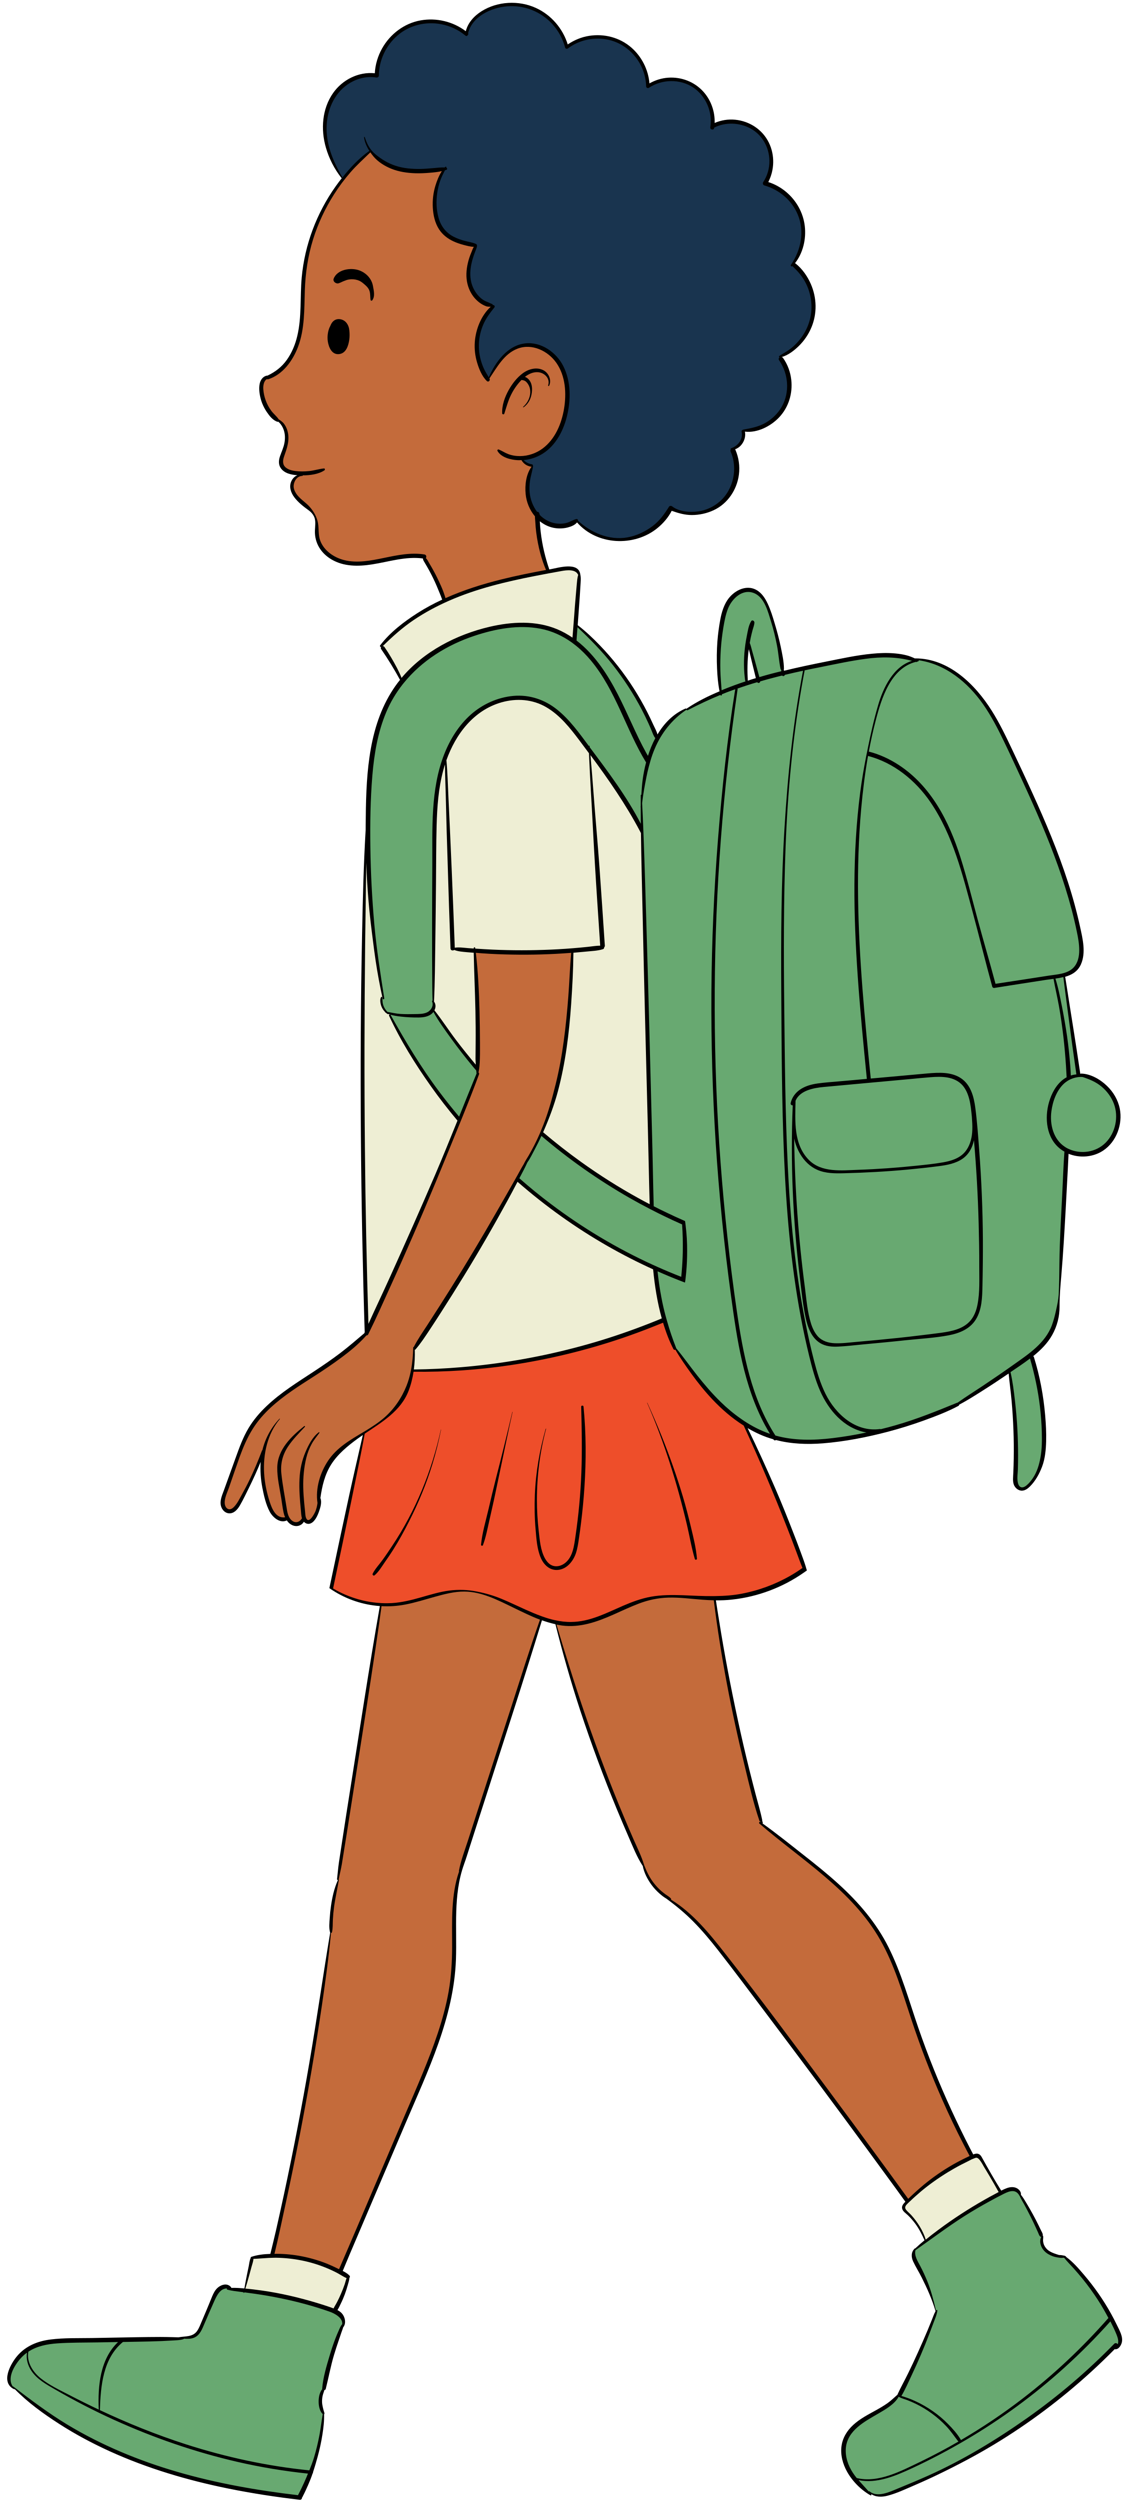
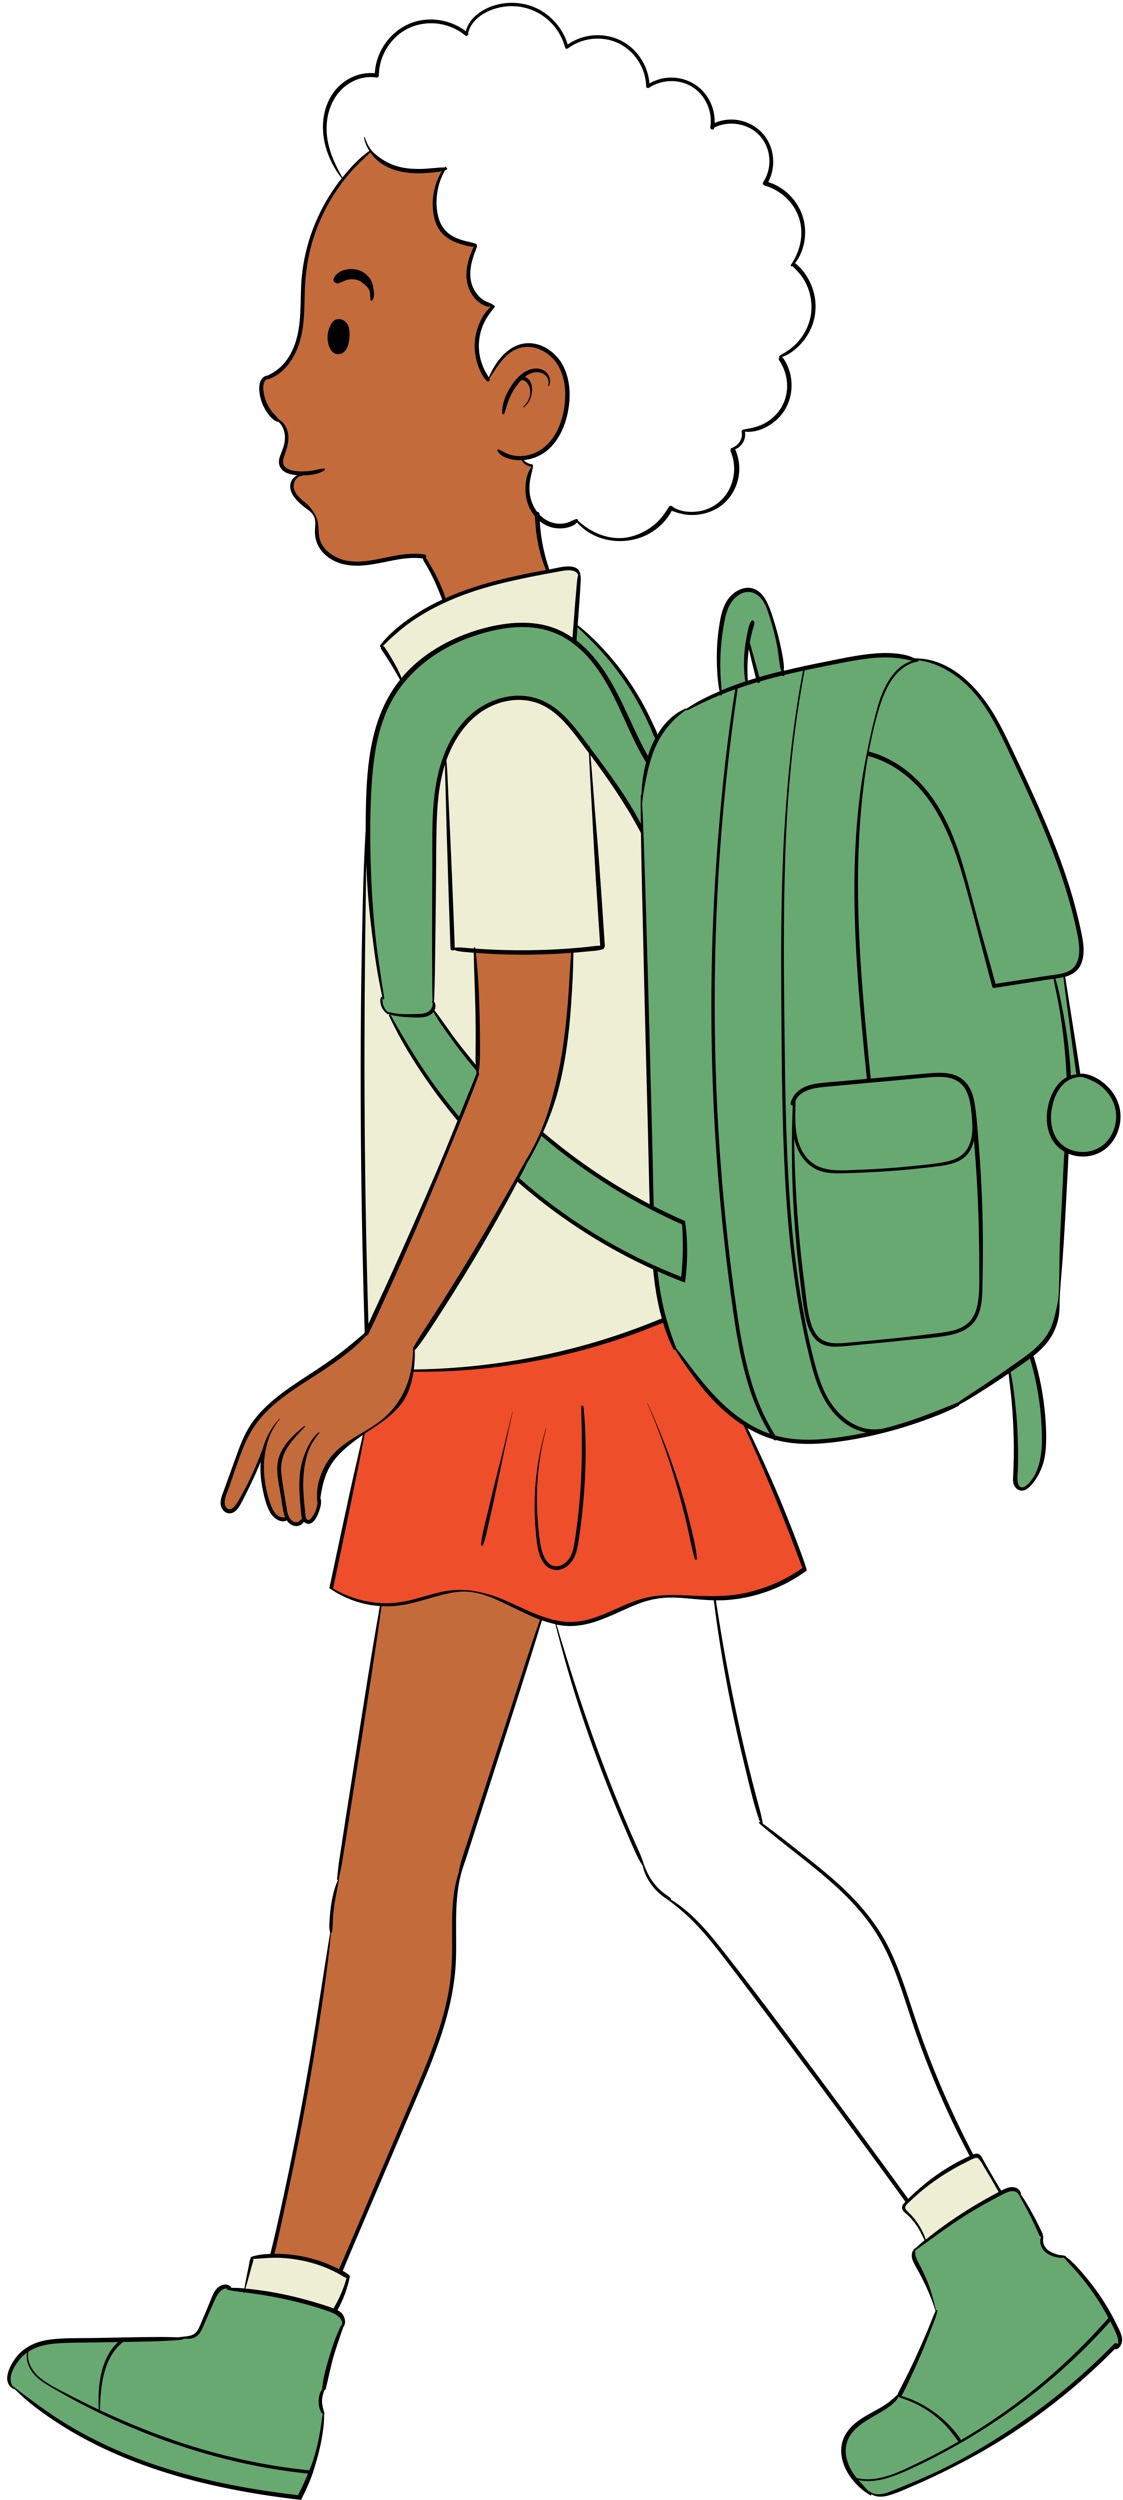
<svg xmlns="http://www.w3.org/2000/svg" clip-rule="evenodd" fill-rule="evenodd" height="750" preserveAspectRatio="xMidYMid meet" stroke-linejoin="round" stroke-miterlimit="2" version="1.0" viewBox="370.6 164.6 336.9 750.0" width="337" zoomAndPan="magnify">
  <g>
    <g>
      <g id="change1_1">
-         <path d="M477.752,223.937L473.534,218.29C473.534,218.29 471.581,215.793 470.536,213.44C469.49,211.087 468.073,207.383 468.039,203.81C468.004,200.236 468.666,194.476 472.781,190.953C476.896,187.431 480.68,186.724 483.675,187.251C483.786,185.157 484.172,179.51 489.12,175.204C494.068,170.898 499.173,170.802 502.362,171.359C505.551,171.915 509.557,173.836 510.536,174.745C510.876,173.616 512.567,169.052 516.831,167.552C521.095,166.053 525.989,165.087 530.813,167.402C535.637,169.717 537.595,172.195 539.024,174.834C540.454,177.474 540.688,178.744 540.688,178.744C540.688,178.744 545.028,175.19 550.137,175.657C555.246,176.125 558.187,177.754 560.228,179.751C562.268,181.748 563.539,183.866 564.249,186.444C564.959,189.022 565.111,190.337 565.111,190.337C565.111,190.337 569.136,187.495 573.584,188.538C578.032,189.581 580.774,190.881 582.787,194.765C584.801,198.649 584.591,201.584 584.44,202.304C586.035,201.701 590.658,200.363 594.14,201.809C597.622,203.255 600.025,205.342 601.266,208.884C602.508,212.426 602.107,213.907 601.65,215.93C601.193,217.952 600.242,219.611 600.242,219.611C600.242,219.611 605.639,221.098 608.778,225.805C611.917,230.513 612.367,234.677 611.108,238.304C609.848,241.931 608.499,243.799 608.499,243.799C608.499,243.799 613.429,247.705 614.322,253.586C615.215,259.468 614.022,262.666 611.8,265.69C609.577,268.713 608.123,269.558 607.047,270.264C605.97,270.969 604.804,271.467 604.804,271.467L604.788,271.994C604.788,271.994 608.341,277.083 607.121,282.694C605.901,288.304 603.175,290.834 599.979,292.176C596.784,293.517 594.549,293.773 593.81,293.806C593.713,295.061 593.629,296.862 592.384,297.941C591.139,299.02 590.305,299.376 590.305,299.376C590.305,299.376 592.912,306.255 590.7,310.439C588.489,314.622 585.998,317.014 582.222,318.003C578.445,318.992 577.089,318.774 575.012,318.263C572.936,317.753 571.818,317.173 571.818,317.173C571.818,317.173 567.205,324.132 561.763,325.594C556.32,327.056 553.424,326.543 550.271,325.252C547.118,323.961 544.335,321.609 543.625,320.873C542.589,321.424 537.491,323.31 534.358,321.241C531.224,319.172 530.426,317.555 530.426,317.555L511.68,306.949L502.333,290.332L495.841,245.89C495.841,245.89 481.899,234.182 477.752,223.937Z" fill="#19344f" />
-       </g>
+         </g>
      <g id="change2_1">
        <path d="M464.158,235.631C464.158,235.631 466.53,228.652 469.613,223.91C472.697,219.169 474.435,216.966 477.205,214.085C479.976,211.204 481.778,209.915 481.778,209.915C481.778,209.915 484.378,213.108 488.355,214.62C492.333,216.132 495.644,216.21 498.801,215.876C501.959,215.542 503.82,215.257 503.82,215.257L503.542,215.858C503.542,215.858 501.136,220.255 501.045,224.727C500.954,229.199 501.833,232.132 504.125,234.296C506.417,236.461 511.804,238.13 513.322,238.241C512.783,239.845 510.395,244.559 511.094,248.366C511.793,252.172 513.633,254.116 515.283,255.018C516.933,255.919 517.974,256.099 517.974,256.099L518.322,256.606C518.322,256.606 515.273,259.864 514.335,264.061C513.397,268.257 513.57,271.379 514.439,273.876C515.308,276.374 516.873,278.496 516.873,278.496L517.348,277.998C517.348,277.998 519.45,273.622 521.805,271.397C524.16,269.173 528.229,267.073 532.349,268.725C536.47,270.376 538.839,273.114 540.119,277.732C541.399,282.35 540.597,289.053 538.249,294.152C535.901,299.251 532.714,300.563 530.95,301.268C529.187,301.973 527.242,302.007 527.242,302.007L527.311,302.546C527.311,302.546 527.801,303.241 528.614,303.701C529.428,304.161 529.997,304.246 529.997,304.246L530.345,304.599C530.345,304.599 528.449,308.016 529.063,312.562C529.677,317.108 531.79,319.321 531.79,319.321L533.192,329.915L535.062,335.918C535.062,335.918 527.854,337.107 522.341,338.632C516.829,340.156 512.857,341.258 509.912,342.39C506.967,343.521 503.766,344.827 503.766,344.827C503.766,344.827 501.989,339.805 500.553,336.869C499.117,333.932 498.149,332.634 498.149,332.634L497.833,331.672C497.833,331.672 493.497,331.195 488.346,332.089C483.194,332.982 477.421,335.024 473.053,333.181C468.685,331.338 466.193,328.802 465.794,325.735C465.394,322.668 465.803,320.528 464.608,318.791C463.413,317.055 461.133,315.646 460.138,314.408C459.142,313.17 458.091,311.748 458.196,310.388C458.301,309.028 458.959,308.046 459.507,307.764C460.055,307.481 460.566,307.259 460.566,307.259L460.524,306.768C460.524,306.768 455.908,306.727 455.222,304.449C454.536,302.171 455.629,300.93 455.984,299.558C456.338,298.186 456.758,294.865 456.289,293.506C455.821,292.147 454.832,291.267 453.913,290.563C452.994,289.858 450.124,286.827 449.422,284.253C448.721,281.68 449.01,279.481 449.74,278.558C450.469,277.634 450.747,277.944 451.889,277.404C453.032,276.864 455.611,274.97 457.71,271.993C459.809,269.016 460.8,264.271 461.119,260.785C461.437,257.299 461.277,251.584 461.647,247.702C462.017,243.819 462.844,239.438 464.158,235.631Z" fill="#c46b3b" />
      </g>
      <g id="change3_1">
        <path d="M492.775,371.816L491.036,368.759L488.811,364.445C488.811,364.445 486.79,361.031 486.27,360.205C485.751,359.38 484.956,358.44 484.956,358.44C484.956,358.44 490.266,352.773 495.497,349.405C500.728,346.037 508.223,342.589 513.922,340.944C519.621,339.299 531.255,336.744 534.533,336.127C537.811,335.51 541.764,334.832 543.049,335.483C544.334,336.134 544.518,337.322 544.518,337.322C544.518,337.322 543.747,345.13 543.541,348.021C543.336,350.912 542.898,357.016 542.898,357.016L548.58,378.424L568.192,402.554L574.402,467.382L578.544,518.925L584.324,556.108L566.599,580.661L530.904,583.604L498.633,586.664C498.633,586.664 486.41,581.958 485.606,581.208C484.801,580.459 482.217,569.954 482.217,569.954L480.615,563.937L479.778,542.396L479.378,505.335L479.311,472.17L479.842,438.873L480.215,421.456L483.993,406.307L488.454,386.363C488.454,386.363 493.296,375.642 492.775,371.816Z" fill="#eeeed4" />
      </g>
      <g id="change2_2">
        <path d="M513.554,459.506L513.031,449.827C513.031,449.827 521.618,450.031 526.964,450.258C532.31,450.484 541.131,450.028 542.336,449.802C542.201,452.014 541.34,468.847 540.461,475.937C539.581,483.028 538.406,488.301 536.691,494.334C534.976,500.367 532.126,506.748 530.392,509.882C528.659,513.016 527.834,514.511 527.834,514.511L516.974,533.8C516.974,533.8 506.351,551.527 502.984,557.014C499.617,562.502 494.761,569.211 494.761,569.211C494.761,569.211 494.627,574.618 493.981,577.486C493.335,580.355 491.06,585.228 488.619,587.752C486.179,590.276 482.922,592.632 480.182,594.23C477.443,595.828 472.276,599.034 470.006,602.716C467.737,606.398 467.143,608.195 466.701,610.387C466.259,612.578 466.287,614.269 466.287,614.269C466.287,614.269 466.695,616.321 465.822,618.298C464.95,620.275 464.27,620.66 463.577,621.051C462.884,621.442 461.788,620.473 461.775,620.368C461.084,621.344 460.27,622.272 458.92,621.791C457.57,621.309 456.768,620.075 456.768,620.075C456.768,620.075 454.317,621.148 452.551,618.646C450.786,616.144 450.124,612.713 449.797,610.467C449.47,608.22 449.24,605.36 449.262,603.95C449.284,602.54 449.158,601.157 449.158,601.157C449.158,601.157 446.878,606.707 445.872,608.778C444.865,610.849 442.902,614.501 442.209,615.784C441.517,617.068 440.119,617.919 439.278,617.813C438.438,617.707 437.001,616.99 437.39,614.821C437.779,612.651 439.145,609.506 439.831,607.601C440.518,605.696 442.366,600.381 443.504,597.626C444.642,594.87 448.681,588.353 453.45,584.78C458.219,581.208 465.959,575.931 469.886,573.334C473.812,570.738 480.571,564.566 480.571,564.566C480.571,564.566 486.43,552.296 488.493,547.115C490.556,541.934 497.962,526.32 499.604,522.114C501.247,517.908 507.049,504.116 508.548,500.279C510.047,496.442 512.835,489.787 512.835,489.787L513.906,486.965L513.881,485.828C513.881,485.828 514.074,479.82 514.028,477.424C513.983,475.027 514.06,462.955 513.554,459.506Z" fill="#c46b3b" />
      </g>
      <g id="change2_3">
        <path d="M483.258,656.338L484.237,649.825L484.878,646.049C484.878,646.049 489.218,646.237 494.395,644.939C499.572,643.641 504.598,641.976 508.008,641.873C511.418,641.77 514.664,642.299 517.421,643.304C520.177,644.31 523.712,645.834 526.025,647.018C528.338,648.202 533.007,650.297 533.007,650.297L527.489,667.434L516.155,702.51C516.155,702.51 510.197,720.666 509.555,722.86C508.914,725.054 507.304,730.619 507.076,735.633C506.849,740.647 506.91,752.48 506.069,759.979C505.229,767.479 501.788,777.112 499.171,783.792C496.554,790.473 489.677,806.886 486.437,813.945C483.198,821.004 476.025,838.05 476.025,838.05L472.764,846.037C472.764,846.037 468.858,843.942 464.658,843.02C460.458,842.098 456.638,841.387 456.638,841.387L452.274,841.245C452.274,841.245 454.844,829.177 455.912,824.804C456.979,820.432 461.829,795.774 461.829,795.774C461.829,795.774 465.577,773.444 466.323,767.803C467.068,762.162 468.751,751.908 469.08,749.776C469.409,747.645 469.838,744.029 469.838,744.029C469.838,744.029 469.942,738.357 470.409,735.687C470.875,733.018 471.682,730.189 471.682,730.189L472.134,728.631L472.01,728.386C472.01,728.386 472.899,722.86 473.19,720.997C473.481,719.133 476.3,700.766 476.3,700.766L481.479,666.99L483.258,656.338Z" fill="#c46b3b" />
      </g>
      <g id="change2_4">
-         <path d="M537.647,652.949L537.307,651.509C537.307,651.509 541.276,651.928 544.493,651.558C547.709,651.188 551.213,649.939 554.784,648.176C558.356,646.414 563.668,644.175 567.887,643.771C572.105,643.366 574.437,643.545 576.799,643.694C579.162,643.844 584.381,644.389 585.035,644.217C585.209,645.708 586.948,657.164 586.948,657.164L591.976,684.007C591.976,684.007 594.081,692.915 594.838,695.931C595.596,698.947 597.413,705.499 598.035,707.757C598.656,710.015 599.026,710.698 599.026,710.698L599.06,711.835C599.06,711.835 607.526,718.605 610.783,720.987C614.041,723.369 623.251,731.006 626.887,735.138C630.522,739.271 635.519,745.857 637.793,751.323C640.068,756.788 642.599,764.167 644.297,769.061C645.996,773.956 650.013,785.295 651.815,789.636C653.617,793.976 657.629,802.593 659.166,805.594C660.704,808.594 662.331,811.763 662.331,811.763C662.331,811.763 657.638,813.849 654.333,816.002C651.028,818.155 648.59,820.402 646.745,821.81C644.901,823.217 642.875,824.948 642.875,824.948C642.875,824.948 638.53,818.953 638.415,818.903C638.299,818.854 623.459,798.418 623.459,798.418C623.459,798.418 608.584,778.628 606.116,775.202C603.649,771.776 593.177,757.901 590.55,754.605C587.922,751.309 582.389,744.476 580.219,742.114C578.05,739.751 575.272,737.342 573.664,736.16C572.056,734.978 571.279,734.293 571.279,734.293C571.279,734.293 567.207,731.632 565.485,728.248C563.763,724.865 563.365,723.595 563.365,723.595L557.463,710.05L549.69,690.474C549.69,690.474 545.071,677.56 543.662,673.293C542.252,669.027 540.607,663.169 540.034,661.387C539.462,659.605 538.218,654.808 537.647,652.949Z" fill="#c46b3b" />
-       </g>
+         </g>
      <g id="change4_1">
        <path d="M494.311,575.778C494.311,575.778 503.596,575.818 508.168,575.318C512.74,574.818 523.991,573.904 529.937,572.618C535.884,571.333 550.294,567.99 556.141,565.713C561.987,563.437 568.044,561.574 569.867,560.385C570.938,563.632 572.369,568.152 573.379,569.423C574.577,571.009 579.97,578.576 582.939,582.048C585.908,585.521 589.082,588.117 590.791,589.596C592.5,591.076 594.149,592.008 594.149,592.008C594.149,592.008 597.371,599.018 598.928,602.672C600.485,606.325 605.952,619.076 607.907,624.012C609.862,628.947 611.981,635.355 611.981,635.355C611.981,635.355 605.579,639.977 598.792,641.988C592.005,643.999 588.694,644.239 583.359,643.856C578.025,643.474 575.147,643.4 571.024,643.569C566.901,643.739 563.724,644.338 560.665,645.604C557.606,646.87 552.665,649.595 548.472,650.781C544.28,651.967 541.504,652.621 536.677,651.165C531.85,649.709 526.399,647.27 523.836,645.975C521.274,644.679 515.623,642.557 513.13,642.207C510.638,641.857 507.652,641.795 505.423,642.25C503.194,642.704 497.73,644.024 495.254,644.777C492.778,645.531 486.483,646.712 481.386,645.558C476.29,644.403 475.416,643.996 473.248,642.929C471.079,641.863 469.858,640.982 469.858,640.982C469.858,640.982 472.062,631.725 472.378,629.783C472.693,627.841 473.914,623.092 474.479,620.112C475.044,617.131 477.073,607.886 477.611,604.821C478.148,601.756 479.005,598.797 479.305,597.229C479.604,595.661 479.728,594.609 479.728,594.609C479.728,594.609 484.403,591.655 487.12,589.235C489.837,586.816 491.65,583.918 492.595,581.92C493.54,579.922 494.115,577.64 494.311,575.778Z" fill="#ee4e2a" />
      </g>
      <g id="change5_1">
        <path d="M566.23,526.857L565.304,497.091L564.335,456.66C564.335,456.66 563.854,432.567 563.564,428.121C563.274,423.675 563.217,413.166 563.187,411.229C563.157,409.292 563.033,405.469 563.033,405.469C563.033,405.469 563.667,399.074 564.243,396.358C564.819,393.641 566.703,387.113 569.439,383.708C572.176,380.303 573.252,379.407 574.237,378.722C575.222,378.037 576.288,377.453 576.288,377.453L576.682,377.377C576.682,377.377 579.724,375.805 581.569,374.912C583.413,374.018 586.9,372.331 586.9,372.331C586.9,372.331 586.176,365.431 586.22,361.027C586.263,356.623 586.714,349.614 588.625,346.243C590.536,342.872 592.558,341.462 594.955,341.609C597.351,341.756 599.48,343.398 600.695,346.221C601.909,349.044 603.497,355.38 603.497,355.38L605.573,366.671C605.573,366.671 613.162,364.955 617.113,363.992C621.065,363.029 631.13,361.289 635.782,361.192C640.433,361.094 644.171,361.923 645.343,362.598C647,362.39 650.406,362.723 653.67,364.531C656.934,366.339 660.983,369.19 663.705,372.612C666.427,376.034 669.103,380.607 671.093,384.147C673.083,387.687 678.221,399.474 680.609,404.601C682.998,409.728 688.42,422.881 690.526,429.668C692.632,436.455 694.184,443.193 694.805,446.94C695.426,450.687 694.708,453.574 693.134,455.226C691.561,456.877 689.897,457.157 689.897,457.157L690.688,463.292L693.012,478.329L694.264,487.285C694.264,487.285 700.572,487.348 703.422,492.129C706.273,496.91 706.718,499.291 705.541,503.036C704.364,506.782 701.998,509.231 699.167,510.223C696.336,511.216 690.808,509.725 690.808,509.725C690.808,509.725 690.379,517.052 690.171,520.644C689.962,524.236 689.099,537.256 688.916,541.519C688.733,545.781 688.65,548.172 688.582,549.399C688.514,550.626 688.321,553.799 688.224,555.155C688.126,556.51 686.982,562.559 685.115,565.623C683.248,568.686 679.903,571.071 679.903,571.071C679.903,571.071 682.383,579.05 682.903,584.019C683.422,588.987 684.233,597.218 683.386,601.476C682.539,605.733 680.937,608.604 679.54,609.977C678.144,611.349 676.422,612.166 675.512,610.281C674.603,608.396 675.385,602.026 675.362,597.985C675.339,593.944 675.035,587.368 674.532,583.575C674.03,579.781 673.347,575.993 673.347,575.993C673.347,575.993 669.011,578.648 665.901,580.881C662.791,583.114 657.813,585.901 657.813,585.901C657.813,585.901 648.263,589.789 640.515,592.535C632.767,595.282 621.166,597.074 615.492,597.193C609.817,597.312 603.137,596.668 597.206,593.48C591.275,590.292 585.576,585.055 582.494,581.464C579.411,577.874 577.329,574.67 576.02,572.954C574.712,571.239 573.172,569.182 573.172,569.182C573.172,569.182 569.711,560.797 568.647,555.139C567.584,549.482 567.206,545.192 567.206,545.192L575.502,548.63C575.502,548.63 576.165,542.461 576.136,538.531C576.106,534.602 575.67,531.407 575.67,531.407L566.23,526.857ZM598.099,368.528L594.72,369.443C594.72,369.443 594.121,366.015 594.364,363.228C594.608,360.441 594.961,358.435 594.961,358.435L595.423,358.811C595.423,358.811 596.664,363.226 597.044,364.702C597.424,366.178 598.099,368.528 598.099,368.528Z" fill="#68a971" />
      </g>
      <g id="change5_2">
        <path d="M415.023,866.56C415.023,866.56 420.491,866.583 422.425,866.385C424.36,866.188 425.82,866.012 425.82,866.012C425.82,866.012 428.768,866.195 430.065,864.124C431.363,862.054 432.491,858.445 433.977,855.608C435.464,852.771 435.986,851.24 437.12,850.802C438.254,850.363 439.171,850.585 439.636,851.299C441.337,851.571 449.436,852.414 452.36,852.952C455.284,853.491 463.873,855.875 467.221,856.696C470.569,857.518 472.152,857.978 472.961,859.522C473.77,861.067 473.57,862.161 473.57,862.161C473.57,862.161 470.815,868.399 470.018,871.196C469.221,873.993 467.677,880.503 467.5,881.695C466.755,883.513 466.617,884.472 466.89,886.165C467.163,887.857 467.618,888.814 467.618,888.814C467.618,888.814 467.033,896.112 465.772,900.238C464.51,904.363 462.652,908.622 461.986,910.467C461.32,912.312 460.356,913.83 460.356,913.83C460.356,913.83 446.43,912.478 434.504,909.599C422.579,906.719 410.895,902.672 404.35,899.706C397.805,896.739 391.867,893.108 387.594,890.606C383.32,888.104 379.397,884.716 378.084,883.801C376.771,882.886 374.828,881.085 374.828,881.085C374.828,881.085 374.398,881.075 373.816,880.257C373.234,879.44 372.774,877.25 374.702,874.069C376.629,870.887 379.918,868.154 385.099,867.341C390.28,866.528 397.283,866.488 401.202,866.508C405.12,866.527 412.568,866.728 415.023,866.56Z" fill="#68a971" />
      </g>
      <g id="change3_2">
        <path d="M460.206,854.868C460.206,854.868 455.271,853.373 451.976,852.885C448.681,852.397 443.842,851.744 443.842,851.744C443.842,851.744 444.527,849.649 444.72,848.599C444.914,847.55 445.613,845.223 445.843,844.019C446.072,842.814 446.308,842.023 446.308,842.023C446.308,842.023 450.574,841.463 453.277,841.362C455.98,841.261 463.418,842.307 467.76,844.046C472.102,845.786 475.085,847.597 475.085,847.597C475.085,847.597 474.323,851.292 473.07,853.647C471.817,856.003 470.742,857.863 470.742,857.863C470.742,857.863 464.746,855.562 460.206,854.868Z" fill="#eeeed4" />
      </g>
      <g id="change3_3">
        <path d="M663.595,826.512C663.595,826.512 660.616,828.14 657.418,830.494C654.221,832.848 651.546,834.88 650.695,835.465C649.844,836.049 648.241,837.127 648.241,837.127C648.241,837.127 647.457,834.67 646.186,832.674C644.914,830.678 644.093,829.66 643.404,829.005C642.715,828.35 641.847,828.253 641.852,827.06C641.856,825.867 643.191,824.82 643.191,824.82C643.191,824.82 648.697,820.012 650.268,818.79C651.839,817.569 656.43,814.779 659.045,813.262C661.661,811.745 662.874,811.26 663.745,811.495C664.615,811.73 665.621,813.509 666.757,815.439C667.893,817.37 670.821,822.533 670.821,822.533C670.821,822.533 666.271,824.962 663.595,826.512Z" fill="#eeeed4" />
      </g>
      <g id="change5_3">
        <path d="M648.158,866.626C648.158,866.626 650.148,862.384 650.557,861.03C650.965,859.675 651.402,858.436 651.402,858.436L651.372,857.887C651.372,857.887 650.516,854.124 649.7,852.352C648.885,850.58 647.407,846.82 646.549,845.31C645.691,843.8 644.734,842.112 644.803,840.956C644.873,839.801 645.258,839.379 645.258,839.379C645.258,839.379 649.333,836.462 650.708,835.355C652.083,834.247 661.195,827.98 664.545,825.996C667.894,824.013 672.488,821.728 674.107,821.496C675.726,821.264 676.697,822.754 676.712,823.303C677.192,824.071 679.943,829.164 681.286,831.586C682.629,834.008 683.342,835.741 683.342,835.741C683.342,835.741 682.596,838.498 684.805,839.955C687.015,841.411 687.767,841.449 688.496,841.571C689.225,841.693 690.113,841.669 690.113,841.669C690.113,841.669 693.744,845.317 696.225,848.282C698.705,851.247 702.604,858.111 704.083,860.572C705.562,863.032 706.649,865.606 706.661,866.527C706.673,867.449 706.624,867.756 706.197,868.189C705.77,868.622 704.931,868.694 704.931,868.694C704.931,868.694 698.704,875.157 692.872,879.856C687.039,884.555 677.894,891.827 669.986,896.723C662.078,901.619 651.651,907.018 645.901,909.232C640.151,911.446 637.775,912.67 635.876,913.075C633.977,913.479 633.847,913.376 633.089,913.121C632.33,912.866 631.717,912.411 631.717,912.411L631.272,912.416C631.272,912.416 627.352,909.453 625.606,906.315C623.86,903.176 622.775,897.646 625.438,894.365C628.102,891.083 633.064,888.94 635.834,887.08C638.604,885.221 639.737,884.14 640.765,882.518C641.792,880.896 647.207,869.549 648.158,866.626Z" fill="#68a971" />
      </g>
      <g id="change5_4">
        <path d="M548.152,535.056C548.152,535.056 541.555,531.244 535.745,526.49C529.935,521.736 525.774,518.501 525.774,518.501C525.774,518.501 528.249,513.615 529.257,511.705C530.265,509.795 533.136,504.663 533.136,504.663C533.136,504.663 543.22,512.989 546.836,515.268C550.453,517.548 556.38,521.901 560.912,524.269C565.444,526.637 568.01,528.104 570.857,529.338C573.704,530.573 575.683,531.488 575.683,531.488C575.683,531.488 576.433,536.622 576.169,541.232C575.905,545.843 575.6,548.563 575.6,548.563C575.6,548.563 568.001,545.487 563.856,543.522C559.712,541.558 552.755,537.875 548.152,535.056Z" fill="#68a971" />
      </g>
      <g id="change5_5">
        <path d="M510.125,481.017L513.714,485.271L513.902,487.033C513.902,487.033 512.704,490.176 511.354,493.3C510.004,496.423 508.19,500.555 508.19,500.555C508.19,500.555 501.768,492.32 499.707,489.455C497.646,486.589 492.958,479.134 491.289,476.224C489.621,473.315 488.053,470.127 488.053,470.127L487.614,469.168L487.625,468.75C487.625,468.75 491.418,469.327 492.793,469.359C494.169,469.391 497.04,469.616 498.424,468.986C499.809,468.355 500.651,467.642 500.651,467.642C500.651,467.642 503.272,471.759 504.588,473.537C505.904,475.314 508.328,478.832 510.125,481.017Z" fill="#68a971" />
      </g>
      <g id="change5_6">
        <path d="M500.641,459.243L500.536,465.107C500.536,465.107 501.485,467.323 499.601,468.404C497.718,469.485 495.536,469.364 493.062,469.3C490.589,469.235 488.845,468.992 488.058,468.815C487.271,468.638 486.768,468.467 486.768,468.467C486.768,468.467 485.601,467.364 485.26,466.221C484.92,465.077 485.133,464.222 485.133,464.222L485.517,463.955C485.517,463.955 484.872,459.424 484.44,457.431C484.009,455.438 482.607,443.707 482.224,440.398C481.842,437.089 481.359,426.464 481.072,422.582C480.785,418.701 481.239,407.466 481.202,402.485C481.164,397.504 482.648,383.303 486.733,375.698C490.818,368.094 496.496,362.994 502.874,359.221C509.251,355.448 520.014,351.482 528.235,352.085C536.456,352.687 541.554,356.268 542.878,357.141C542.963,355.57 543.367,352.206 543.367,352.206C543.367,352.206 546.596,354.617 549.263,357.403C551.929,360.19 558.072,367.318 561.029,372.597C563.986,377.875 567.731,386.014 567.731,386.014C567.731,386.014 565.562,390.329 564.758,394.347C563.955,398.364 563.363,401.835 563.226,403.867C563.09,405.898 563.068,407.091 563.128,408.582C563.187,410.073 563.303,411.968 563.303,411.968L562.796,412.55C562.796,412.55 559.231,406.874 557.015,403.428C554.799,399.983 549.647,392.114 546.921,389.029C544.194,385.944 540.825,379.898 535.993,377.227C531.161,374.556 528.491,373.484 523.741,374.187C518.991,374.891 513.286,377.965 510.497,381.285C507.707,384.606 504.924,389.327 503.27,394.507C501.616,399.688 500.919,407.634 500.915,414.382C500.911,421.129 500.81,431.175 500.788,436.106C500.765,441.038 500.506,452.682 500.641,459.243Z" fill="#68a971" />
      </g>
    </g>
    <g>
      <g id="change6_2">
        <path d="M208.22,304.61C208.84,302.69 209.33,300.81 210.22,298.99C211.03,297.34 212.1,295.79 213.39,294.48C213.48,294.51 213.59,294.53 213.7,294.54C214.12,294.59 214.47,294.75 214.78,295.04C215.43,295.66 215.88,296.6 215.98,297.5C216.2,299.39 215.31,301.31 213.88,302.53C213.8,302.6 213.9,302.75 213.99,302.69C215.48,301.66 216.27,300.02 216.49,298.24C216.61,297.19 216.57,296.06 216.08,295.1C215.73,294.42 215.13,293.8 214.41,293.56C215.51,292.7 216.82,292.08 218.24,292.15C220.28,292.25 222.07,294.05 221.38,296.12C221.33,296.28 221.58,296.4 221.66,296.24C222.5,294.52 221.55,292.34 219.88,291.53C217.88,290.55 215.53,291.2 213.82,292.44C212.02,293.75 210.61,295.6 209.53,297.53C208.38,299.59 207.47,302.11 207.59,304.5C207.59,304.82 208.11,304.93 208.22,304.61Z" fill-rule="nonzero" transform="translate(313.663 -15.894)" />
      </g>
      <g id="change6_7">
        <path d="M160.8,277.28C160.14,276.48 159.04,276.08 158.02,276.28C156.98,276.49 156.36,277.35 156.01,278.28C155.65,278.9 155.43,279.65 155.31,280.33C155.15,281.2 155.13,282.11 155.27,282.98C155.55,284.72 156.49,286.97 158.64,286.73C160.74,286.5 161.43,284.23 161.69,282.47C161.83,281.53 161.82,280.58 161.72,279.63C161.64,278.79 161.36,277.95 160.8,277.28Z" fill-rule="nonzero" transform="translate(313.663 -15.894)" />
      </g>
      <g id="change6_3">
        <path d="M164.7,261.61C162.17,260.69 158.11,261.3 157.02,264.09C156.69,264.94 157.71,265.71 158.48,265.49C159.09,265.31 159.67,264.94 160.28,264.74C160.44,264.69 160.6,264.62 160.76,264.56C160.78,264.55 160.91,264.51 160.98,264.48C161.05,264.46 161.19,264.42 161.21,264.42C161.33,264.39 161.45,264.37 161.57,264.35C161.83,264.31 162.1,264.27 162.37,264.27C163.16,264.25 164.03,264.41 164.75,264.74C165.09,264.9 165.41,265.11 165.71,265.35C166.4,265.92 167.17,266.53 167.59,267.34C168.09,268.31 167.92,269.44 168.09,270.48C168.13,270.72 168.45,270.79 168.59,270.6C169.51,269.39 169.04,267.63 168.8,266.26C168.4,264.06 166.75,262.36 164.7,261.61Z" fill-rule="nonzero" transform="translate(313.663 -15.894)" />
      </g>
      <g id="change6_8">
-         <path d="M189.18,609.4C186.49,621.77 181.61,633.77 174.56,644.3C173.61,645.73 172.66,647.16 171.65,648.54C170.69,649.87 169.45,651.16 168.72,652.63C168.56,652.96 168.99,653.36 169.29,653.11C170.5,652.09 171.39,650.58 172.28,649.29C173.2,647.98 174.11,646.65 174.97,645.28C176.65,642.61 178.17,639.83 179.59,637.02C182.43,631.46 184.83,625.71 186.65,619.74C187.69,616.34 188.55,612.89 189.24,609.41C189.26,609.37 189.19,609.36 189.18,609.4Z" fill-rule="nonzero" transform="translate(313.663 -15.894)" />
-       </g>
+         </g>
      <g id="change6_4">
        <path d="M210.63,604.1C209.08,610.67 207.47,617.24 205.78,623.78C204.96,627 204.19,630.22 203.44,633.46C202.63,636.91 201.58,640.4 201.24,643.92C201.21,644.25 201.69,644.37 201.81,644.06C202.71,641.66 203.17,639.11 203.74,636.62C204.32,634 204.94,631.39 205.48,628.77C206.59,623.53 207.67,618.28 208.78,613.04C209.41,610.06 210.04,607.09 210.7,604.12C210.72,604.08 210.64,604.05 210.63,604.1Z" fill-rule="nonzero" transform="translate(313.663 -15.894)" />
      </g>
      <g id="change6_1">
        <path d="M230.6,642.16C230.85,640.49 231.08,638.81 231.28,637.13C231.71,633.64 232.04,630.14 232.27,626.64C232.8,618.58 232.79,610.53 231.99,602.48C231.95,602.09 231.28,602.11 231.3,602.51C231.46,609.11 231.6,615.71 231.35,622.31C231.11,628.73 230.5,635.13 229.57,641.49C229.17,644.19 228.82,647.45 226.58,649.32C225.46,650.25 223.94,650.72 222.54,650.14C221.58,649.74 220.9,648.88 220.4,647.99C219.06,645.53 218.86,642.47 218.54,639.75C218.2,636.69 218.01,633.64 218.01,630.57C218,623.37 218.89,616.13 220.76,609.17C220.79,609.11 220.67,609.07 220.65,609.14C218.81,615.61 217.66,622.24 217.39,628.95C217.26,632.44 217.31,635.92 217.62,639.4C217.86,642.2 218.04,645.24 219.17,647.86C220.07,649.96 221.85,651.69 224.29,651.49C226.99,651.26 228.88,648.9 229.7,646.5C230.17,645.1 230.39,643.62 230.6,642.16Z" fill-rule="nonzero" transform="translate(313.663 -15.894)" />
      </g>
      <g id="change6_5">
        <path d="M265.4,648.21C265.5,648.55 266.06,648.48 266.03,648.11C265.78,644.95 264.99,641.84 264.26,638.76C263.51,635.64 262.72,632.53 261.8,629.46C259.96,623.31 257.81,617.24 255.41,611.27C254.07,607.92 252.63,604.62 251.14,601.34C251.11,601.3 251.06,601.33 251.08,601.37C256.23,613.13 260.08,625.45 263.03,637.95C263.83,641.35 264.4,644.85 265.4,648.21Z" fill-rule="nonzero" transform="translate(313.663 -15.894)" />
      </g>
      <g id="change6_6">
        <path d="M393.42,881.14C393.07,879.96 392.45,878.83 391.91,877.73C391.41,876.7 390.88,875.68 390.32,874.67C388.01,870.49 385.27,866.59 382.18,862.96C380.6,861.11 378.86,859.08 376.86,857.63C376.85,857.59 376.83,857.55 376.8,857.53C376.69,857.46 376.67,857.37 376.56,857.31C376.52,857.29 376.48,857.28 376.43,857.27C376.39,857.26 376.35,857.25 376.31,857.24C376.3,857.23 376.29,857.23 376.28,857.22C376.24,857.19 376.19,857.19 376.14,857.2C375.94,857.15 375.73,857.11 375.52,857.08C375.25,857.04 374.98,857.02 374.71,857.03L374.7,857.03C374.23,856.89 373.76,856.72 373.3,856.56C372.54,856.29 371.77,855.92 371.17,855.37C370.64,854.88 370.22,854.24 370.03,853.54C369.95,853.23 369.89,852.92 369.89,852.6C369.89,852.3 369.95,852 369.95,851.7C369.95,851.62 369.91,851.43 369.94,851.37C369.97,851.28 369.86,851.22 369.8,851.29L369.79,851.3C369.95,850.71 369.47,850.05 369.23,849.53C369,849.04 368.77,848.56 368.53,848.08C367.99,846.98 367.43,845.88 366.83,844.8C366.23,843.71 365.62,842.63 364.98,841.57C364.45,840.68 363.91,839.76 363.25,838.95C363.36,838.25 362.91,837.59 362.33,837.17C361.35,836.47 360.09,836.57 359.01,836.96C358.44,837.17 357.88,837.43 357.34,837.71C355.28,834.41 353.37,831.05 351.5,827.67C351.15,827.04 350.65,826.55 349.87,826.61C349.55,826.64 349.24,826.72 348.94,826.85C348.67,826.34 348.41,825.84 348.14,825.33C346.13,821.45 344.22,817.51 342.39,813.54C338.68,805.48 335.35,797.23 332.46,788.84C329.67,780.74 327.38,772.42 323.54,764.73C319.88,757.4 314.56,751.21 308.53,745.73C305.13,742.63 301.53,739.75 297.9,736.91C293.88,733.75 289.89,730.53 285.71,727.55C285.75,727.5 285.78,727.44 285.78,727.38C285.77,727.28 285.76,727.18 285.74,727.09C285.72,727.01 285.63,726.83 285.6,726.76L285.61,726.75C285.64,726.69 285.64,726.61 285.62,726.54C285.1,723.98 284.34,721.46 283.67,718.92C283.03,716.48 282.41,714.04 281.8,711.6C280.57,706.66 279.42,701.71 278.35,696.73C276.2,686.79 274.29,676.81 272.69,666.76C272.36,664.71 272.03,662.67 271.72,660.62C273.32,660.63 274.92,660.57 276.52,660.39C284.28,659.57 291.86,656.71 298.25,652.19C298.5,652.03 298.77,651.84 299.02,651.65C298.89,651.18 298.75,650.7 298.6,650.23C298.18,648.9 297.69,647.59 297.22,646.31C296.44,644.16 295.62,642.04 294.78,639.9C293.1,635.57 291.37,631.26 289.52,626.99C286.89,620.91 284.14,614.89 281.24,608.94C282.4,609.63 283.6,610.25 284.83,610.8C286.18,611.41 287.55,611.9 288.95,612.29C288.98,612.33 288.99,612.35 289.01,612.39C289.21,612.68 289.54,612.67 289.77,612.52C294.34,613.71 299.12,613.88 303.86,613.51C310.42,612.98 316.95,611.7 323.3,610.04C326.94,609.08 330.54,607.96 334.08,606.68C337.58,605.4 341.17,604.06 344.45,602.3C344.63,602.21 344.73,602.06 344.74,601.91L344.74,601.9C347.05,600.7 349.28,599.27 351.46,597.9C354.19,596.18 356.89,594.39 359.56,592.57L359.57,592.56C359.83,595.3 360.21,598.03 360.46,600.77C360.72,603.68 360.9,606.61 361.01,609.53C361.12,612.36 361.14,615.2 361.1,618.03C361.08,619.48 361.03,620.93 360.97,622.39C360.93,623.53 360.73,624.81 361.13,625.91C361.5,626.92 362.54,627.78 363.64,627.71C364.56,627.66 365.35,627.06 365.98,626.43C367.65,624.76 368.8,622.64 369.63,620.44C370.52,618.05 370.75,615.42 370.82,612.9C370.89,610.3 370.75,607.69 370.53,605.11C370.02,599.21 368.93,593.32 367.16,587.66C367.12,587.52 367.03,587.42 366.94,587.35C366.95,587.35 366.95,587.34 366.96,587.34C369.21,585.53 371.23,583.51 372.63,581.02C374.1,578.42 374.87,575.44 374.85,572.44C374.84,569.37 375.1,566.33 375.37,563.26C375.95,556.48 376.33,549.67 376.71,542.87C376.92,539.02 377.11,535.18 377.32,531.34C377.4,529.79 377.48,528.22 377.55,526.64C380.9,528 384.93,527.69 387.95,525.67C391.93,523.02 393.84,517.75 392.92,513.11C392.39,510.48 390.99,508.09 389.04,506.24C387.06,504.33 384.18,502.65 381.36,502.58C381.26,502.58 381.16,502.61 381.08,502.68C380.88,501.4 380.69,500.14 380.5,498.86C380.06,495.93 379.62,493 379.15,490.08C378.7,487.17 378.24,484.28 377.77,481.39C377.56,480.05 377.35,478.7 377.14,477.35C377,476.52 376.87,475.68 376.74,474.84C376.66,474.42 376.63,473.97 376.51,473.55C378.54,472.97 380.33,471.93 381.27,469.79C382.8,466.3 381.8,462.2 381.03,458.66C380.04,454.11 378.81,449.61 377.38,445.18C374.41,435.98 370.65,427.08 366.64,418.29C364.67,413.94 362.64,409.62 360.59,405.3C358.72,401.35 356.82,397.39 354.49,393.7C349.5,385.78 341.57,378.01 331.57,378.02C331.53,378.02 331.51,378.02 331.48,378.05C330.61,377.65 329.75,377.29 328.78,377.06C327.71,376.79 326.59,376.63 325.5,376.53C323.2,376.32 320.89,376.39 318.59,376.62C313.9,377.06 309.28,378.09 304.65,379.01C300.48,379.84 296.32,380.71 292.17,381.73L292.17,381.71C292.14,381.59 292.11,381.48 292.08,381.36C292.12,381.3 292.14,381.22 292.14,381.13C292.13,378.93 291.61,376.66 291.17,374.5C290.68,372.14 290.05,369.8 289.35,367.48C288.76,365.48 288.14,363.47 287.25,361.58C286.5,359.98 285.47,358.38 283.89,357.5C280.67,355.68 276.85,357.88 275.08,360.67C274.03,362.31 273.45,364.25 273.08,366.14C272.65,368.38 272.35,370.65 272.17,372.92C271.97,375.65 271.94,378.39 272.07,381.12C272.17,383.37 272.36,385.68 272.82,387.9C269.38,389.33 266.01,391.01 262.97,393.07C262.92,393.11 262.89,393.15 262.87,393.18C262.82,393.08 262.72,393 262.58,393.07C258.93,394.66 256.19,397.48 254.19,400.85C253.94,399.84 253.34,398.81 252.94,397.93C252.37,396.67 251.78,395.42 251.15,394.19C249.9,391.73 248.53,389.34 247.05,387.01C244.1,382.38 240.7,378.05 236.89,374.1C234.81,371.94 232.63,369.88 230.25,368.05L230.25,368.04C230.31,367.17 230.38,366.3 230.44,365.44C230.59,363.42 230.74,361.41 230.87,359.4C230.93,358.34 231.01,357.28 231.07,356.22C231.13,355.11 231.28,353.9 231.02,352.8L231.02,352.78C230.45,348.95 224.4,350.85 222.09,351.27C221.97,351.29 221.85,351.32 221.73,351.34C221.12,349.6 220.62,347.83 220.19,346.05C219.72,344.08 219.38,342.1 219.14,340.07C219.03,339.1 218.95,338.1 218.89,337.11L218.89,336.88C220.25,337.98 221.88,338.73 223.63,338.95C224.84,339.11 226.07,339.04 227.25,338.74C228.21,338.49 229.4,338.05 230.05,337.22C236,344.09 247.17,344.61 254.13,338.96C255.87,337.55 257.44,335.75 258.46,333.74C260.43,334.44 262.36,335.01 264.5,335.01C266.76,335.01 269.08,334.5 271.12,333.53C275.28,331.56 278.02,327.44 278.62,322.92C278.96,320.36 278.58,317.74 277.55,315.38C277.53,315.34 277.5,315.32 277.48,315.28C277.86,315.15 278.22,314.95 278.52,314.74C279.03,314.38 279.45,313.9 279.78,313.36C280.39,312.37 280.66,311.14 280.43,309.98C284.14,310.45 288.18,308.35 290.66,305.74C293.53,302.72 294.8,298.57 294.34,294.45C294.08,292.1 293.24,289.79 291.86,287.87C291.75,287.72 291.61,287.64 291.46,287.6C293.39,287.09 295.19,285.67 296.58,284.32C298.19,282.75 299.49,280.85 300.36,278.78C302.14,274.57 302.02,269.85 300.2,265.68C299.18,263.36 297.65,261.16 295.66,259.57C295.59,259.52 295.52,259.48 295.45,259.47C297.89,256.38 298.85,252.17 298.39,248.29C297.91,244.24 295.81,240.55 292.67,237.97C291.14,236.71 289.34,235.71 287.44,235.11C289.32,231.49 289.43,227.01 287.63,223.32C285.7,219.36 281.84,216.84 277.49,216.41C275.39,216.2 273.28,216.56 271.34,217.38C271.46,213.97 270.25,210.54 267.95,207.99C265.29,205.03 261.37,203.53 257.41,203.8C255.42,203.94 253.5,204.54 251.78,205.52C251.44,201.39 249.45,197.46 246.32,194.74C242.84,191.73 238.2,190.54 233.68,191.25C231.36,191.61 229.19,192.52 227.26,193.83C225.78,189.04 222.29,184.97 217.71,182.88C212.57,180.53 206.14,180.85 201.34,183.9C199.14,185.3 197.29,187.33 196.67,189.86C192.83,186.95 187.86,185.76 183.1,186.61C178.18,187.49 173.96,190.71 171.54,195.04C170.28,197.29 169.5,199.88 169.36,202.47C164.48,201.97 159.66,204.4 156.85,208.4C153.53,213.13 153.11,219.29 154.67,224.73C155.62,228.04 157.21,231.15 159.33,233.86C159.37,233.91 159.42,233.93 159.47,233.92C158.83,234.73 158.22,235.55 157.63,236.38C154.77,240.39 152.45,244.78 150.72,249.39C149,253.99 147.88,258.82 147.43,263.72C146.9,269.56 147.46,275.53 146.1,281.28C145.5,283.83 144.48,286.33 142.95,288.47C141.44,290.59 139.52,292.06 137.19,293.17C136,293.23 135.12,294.3 134.84,295.5C134.51,296.96 134.73,298.62 135.1,300.05C135.47,301.49 136.11,302.86 136.94,304.09C137.74,305.27 138.75,306.58 140.13,307.03C140.23,307.06 140.32,307.04 140.4,307C140.56,307.17 140.76,307.33 140.89,307.48C141.39,308.06 141.77,308.73 142.02,309.45C142.46,310.72 142.48,312.08 142.24,313.39C141.98,314.81 141.35,316.08 140.89,317.44C140.51,318.58 140.41,319.82 141.1,320.87C142.17,322.5 144.3,322.95 146.14,323.07C145.3,323.38 144.62,324.11 144.26,324.99C143.59,326.59 144.19,328.32 145.18,329.65C146.32,331.19 147.95,332.46 149.49,333.57C150.21,334.09 150.79,334.74 151.16,335.55C151.73,336.82 151.43,338.37 151.39,339.72C151.28,343.44 153.24,346.51 156.43,348.37C160.11,350.51 164.46,350.46 168.54,349.82C173.6,349.03 178.63,347.35 183.8,348.04C183.8,348.48 184.1,348.89 184.32,349.27C184.77,350.05 185.24,350.82 185.67,351.62C186.49,353.14 187.25,354.68 187.92,356.26C188.49,357.61 189.07,358.99 189.58,360.38L189.58,360.39C187.04,361.57 184.57,362.89 182.21,364.4C178.08,367.04 173.96,370.18 170.97,374.1C170.79,374.34 171,374.6 171.25,374.64C171.14,374.8 171.12,375.01 171.27,375.24C173.32,378.21 175.2,381.29 176.93,384.46C175.94,385.67 175.05,386.95 174.23,388.29C167.04,400 166.74,414.66 166.62,427.99C166.62,428.52 166.61,429.04 166.61,429.57C166,439.85 165.76,450.16 165.55,460.46C165.34,470.53 165.21,480.61 165.15,490.68C165.04,511 165.2,531.31 165.6,551.61C165.79,561.14 166.03,570.66 166.33,580.19C166.3,580.25 166.28,580.3 166.25,580.37C166.24,580.41 166.22,580.45 166.21,580.48L166.2,580.49C163.84,582.49 161.5,584.51 159.04,586.39C156.5,588.32 153.85,590.13 151.18,591.89C146.24,595.14 141.16,598.26 136.87,602.35C134.8,604.31 132.95,606.49 131.48,608.93C129.81,611.71 128.69,614.82 127.6,617.86C126.43,621.12 125.25,624.39 124.06,627.65C123.54,629.08 122.8,630.69 123.18,632.24C123.47,633.39 124.35,634.41 125.58,634.51C127.12,634.64 128.26,633.25 128.94,632.03C129.93,630.3 130.77,628.51 131.66,626.72C132.9,624.21 134.06,621.66 135.11,619.07L135.11,619.08C134.93,621.7 135.13,624.33 135.63,626.9C136.09,629.26 136.68,631.85 137.81,633.99C138.73,635.73 140.94,637.63 142.96,636.63C143.15,636.91 143.35,637.17 143.6,637.4C144.47,638.2 145.7,638.61 146.83,638.13C147.37,637.9 147.83,637.51 148.07,637.02C148.63,637.67 149.5,637.87 150.28,637.45C151.49,636.8 152.21,635.13 152.64,633.9C153.04,632.76 153.54,631.1 153.03,629.93L153.03,629.92C153.54,626.36 154.32,622.91 156.3,619.8C158.27,616.72 161.19,614.32 164.11,612.18C164.65,611.79 165.21,611.4 165.77,611.01C164.38,617.09 162.97,623.16 161.64,629.27C159.82,637.65 158.04,646.02 156.27,654.4C156.13,655.07 155.98,655.74 155.84,656.41C155.8,656.59 155.76,656.78 155.73,656.95C156.06,657.19 156.4,657.42 156.74,657.63C160.97,660.35 165.86,661.98 170.88,662.33C169.24,671.64 167.72,680.97 166.24,690.3C164.43,701.76 162.63,713.21 160.83,724.66C160.32,727.92 159.82,731.17 159.33,734.41C159.08,736 158.84,737.59 158.6,739.19C158.35,740.88 158.23,742.58 158.03,744.27C158.02,744.42 158.14,744.52 158.28,744.54L158.29,744.54C157.19,746.96 156.6,749.62 156.22,752.24C156.04,753.46 155.91,754.69 155.83,755.92C155.74,757.29 155.57,758.85 155.92,760.19C155.93,760.23 155.96,760.25 155.98,760.28C155.98,760.29 155.98,760.3 155.97,760.31C153.8,773.31 151.95,786.36 149.72,799.35C147.47,812.51 144.93,825.64 142.13,838.69C141.33,842.38 140.53,846.06 139.69,849.73C139.16,852.05 138.58,854.37 138.02,856.69C136.09,856.75 134.12,856.96 132.32,857.57C132.15,857.63 132.08,857.79 132.11,857.94C131.75,858.64 131.69,859.61 131.53,860.37C131.35,861.24 131.17,862.1 130.99,862.97C130.71,864.33 130.46,865.69 130.22,867.05C128.92,866.94 127.59,866.83 126.28,866.89C126.29,866.82 126.28,866.74 126.22,866.67C124.91,865.1 122.66,866.11 121.64,867.45C121.03,868.24 120.66,869.17 120.29,870.08C119.81,871.25 119.34,872.43 118.84,873.6C118.37,874.7 117.9,875.8 117.44,876.9C117.03,877.87 116.66,878.89 116.07,879.76C114.75,881.71 112.47,881.32 110.44,881.72C109.9,881.69 109.35,881.69 108.81,881.67C107.54,881.64 106.26,881.61 104.99,881.61C102.69,881.62 100.39,881.64 98.09,881.68C93.55,881.76 89.02,881.85 84.48,881.93C80.35,882 76.14,881.85 72.04,882.37C68.19,882.85 64.61,884.3 62.05,887.31C60.02,889.71 56.97,895.27 61.11,897.28C61.18,897.31 61.25,897.29 61.3,897.24C65.26,901.28 69.9,904.64 74.65,907.69C79.51,910.82 84.62,913.54 89.88,915.93C101.2,921.07 113.19,924.61 125.36,927.08C132.47,928.52 139.63,929.62 146.83,930.45C147.28,930.5 147.52,930.15 147.52,929.8C147.68,929.63 147.77,929.36 147.88,929.15C148.14,928.65 148.39,928.15 148.62,927.64C149.11,926.59 149.57,925.53 150,924.46C150.25,923.83 150.48,923.2 150.7,922.56C150.8,922.46 150.84,922.3 150.83,922.15C151.33,920.65 151.77,919.13 152.19,917.61C152.8,915.4 153.29,913.15 153.64,910.89C153.96,908.88 154.2,906.84 154.14,904.81C154.21,904.76 154.25,904.67 154.25,904.59C154.25,904.32 154.13,904.08 154.06,903.83C153.96,903.48 153.86,903.13 153.78,902.77C153.65,902.21 153.54,901.64 153.53,901.06C153.52,900.5 153.57,899.93 153.68,899.37C153.8,898.78 154.03,898.23 154.2,897.65C154.21,897.62 154.19,897.59 154.19,897.56C154.39,897.53 154.58,897.42 154.64,897.19C155.49,893.83 156.1,890.44 157.09,887.11C157.54,885.59 158.04,884.08 158.55,882.58C158.83,881.77 159.09,880.95 159.38,880.14C159.55,879.67 159.74,879.19 159.88,878.7C160.93,877.44 160.37,875.34 159.26,874.31C158.93,874 158.55,873.76 158.15,873.54C158.55,872.93 158.86,872.21 159.17,871.58C159.61,870.69 160,869.77 160.35,868.84C160.69,867.93 160.98,867 161.24,866.06C161.43,865.39 161.69,864.62 161.74,863.88C161.91,863.7 161.97,863.42 161.77,863.2C161.23,862.63 160.5,862.19 159.74,861.8C160.47,860.04 161.21,858.28 161.95,856.52C163.83,852.09 165.73,847.65 167.62,843.22C171.26,834.67 174.9,826.13 178.55,817.59C185.27,801.82 193.09,785.76 193.71,768.33C194.04,758.87 192.84,749.1 196.07,740C196.1,739.96 196.11,739.91 196.12,739.87L196.12,739.84C196.81,737.98 197.37,736.05 197.98,734.17C198.84,731.48 199.71,728.79 200.57,726.11C202.24,720.92 203.92,715.74 205.57,710.56C208.91,700.17 212.29,689.82 215.55,679.4C216.88,675.13 218.23,670.87 219.52,666.6C220.85,667.07 222.19,667.48 223.56,667.77C225.76,676.5 228.21,685.15 231.03,693.72C234.35,703.76 238.03,713.68 242.07,723.46C243.22,726.21 244.38,728.97 245.58,731.71C246.82,734.54 247.98,737.53 249.66,740.14C249.69,740.18 249.71,740.22 249.75,740.24L249.76,740.24C250.15,742.31 251.16,744.26 252.39,745.95C253.09,746.91 253.91,747.79 254.79,748.57C255.32,749.04 255.87,749.48 256.47,749.86C256.56,749.92 256.66,749.98 256.76,750.04C256.76,750.04 256.77,750.04 256.77,750.05L256.78,750.05C256.79,750.06 256.8,750.06 256.81,750.07C259.72,752.2 262.51,754.5 265.05,757.09C267.65,759.73 270.04,762.59 272.33,765.52C277.32,771.9 282.16,778.41 287.04,784.88C297.2,798.37 307.28,811.9 317.26,825.51C320.05,829.33 322.84,833.13 325.62,836.94C326.61,838.3 327.59,839.67 328.58,841.03C328.48,841.13 328.38,841.24 328.28,841.35C327.84,841.84 327.43,842.42 327.62,843.12C327.83,843.97 328.74,844.51 329.34,845.09C330.15,845.87 330.87,846.72 331.54,847.6C332.71,849.18 333.52,850.82 334.33,852.6C333.37,853.39 332.43,854.21 331.52,855.06C331.47,855.04 331.41,855.04 331.36,855.09C330.26,856.17 330.31,857.63 330.92,858.97C331.68,860.6 332.67,862.14 333.47,863.75C335.1,867.01 336.62,870.36 337.63,873.88C337.16,874.72 336.86,875.66 336.5,876.54C336.09,877.56 335.68,878.58 335.25,879.6C334.3,881.87 333.31,884.11 332.3,886.35C331.35,888.45 330.38,890.54 329.36,892.61C328.36,894.66 327.23,896.66 326.28,898.73C326.25,898.79 326.25,898.84 326.24,898.9C325.21,899.79 324.27,900.74 323.14,901.53C322.05,902.28 320.92,902.95 319.76,903.59C317.38,904.91 314.94,906.15 312.92,908.01C311.07,909.72 309.74,911.86 309.41,914.39C309.06,917.01 309.8,919.73 311.07,922.01C312.7,924.92 315.21,927.45 318.09,929.11C318.29,929.23 318.49,928.98 318.35,928.8C318.31,928.75 318.26,928.7 318.21,928.64C319.58,929.71 321.54,929.67 323.21,929.24C325.96,928.53 328.62,927.26 331.22,926.14C336.72,923.78 342.12,921.12 347.4,918.3C358.07,912.6 368.11,905.78 377.43,898.07C382.31,894.03 386.97,889.75 391.42,885.24C391.46,885.27 391.5,885.29 391.56,885.29C392.44,885.36 393.07,884.47 393.37,883.74C393.72,882.95 393.68,882.02 393.42,881.14ZM368.97,602.56C369.26,605.05 369.45,607.55 369.52,610.05C369.59,612.62 369.58,615.22 369.12,617.76C368.73,619.91 368.1,622.06 366.88,623.89C366.34,624.7 365.71,625.49 364.96,626.11C364.43,626.55 363.64,627.01 362.98,626.51C362.54,626.18 362.36,625.52 362.28,625.01C362.08,623.8 362.3,622.49 362.34,621.28C362.38,619.91 362.4,618.54 362.4,617.17C362.4,614.59 362.33,612.02 362.2,609.44C362.05,606.55 361.8,603.67 361.47,600.79C361.14,597.9 360.79,594.98 360.13,592.15C362.04,590.85 364.06,589.53 365.98,588.06C367.36,592.81 368.39,597.65 368.97,602.56ZM381.22,503.59C381.42,503.59 381.64,503.6 381.84,503.63C383.85,504.3 385.74,505.07 387.42,506.46C389.09,507.85 390.41,509.63 391.17,511.67C392.61,515.57 391.64,520.31 388.71,523.28C385.84,526.2 381.28,526.89 377.6,525.2C377.5,525.16 377.4,525.11 377.3,525.06C376.98,524.91 376.69,524.73 376.42,524.54C372.98,522.28 371.87,517.86 372.4,513.88C372.79,510.91 373.93,507.69 376.16,505.6C376.43,505.36 376.72,505.12 377.02,504.93C377.41,504.65 377.83,504.42 378.27,504.24C378.81,503.99 379.41,503.81 380,503.71C380.4,503.62 380.82,503.59 381.22,503.59ZM376.95,481.12C377.33,484.04 377.72,486.97 378.11,489.89C378.5,492.88 378.91,495.88 379.34,498.86C379.52,500.19 379.71,501.51 379.9,502.83C379.34,502.87 378.78,502.97 378.23,503.16C378.19,502.23 378.14,501.29 378.07,500.37C377.84,497.36 377.53,494.36 377.1,491.36C376.66,488.37 376.14,485.38 375.56,482.43C375,479.64 374.47,476.8 373.6,474.08C374.41,473.97 375.22,473.83 376,473.64C376.01,473.97 376.08,474.28 376.11,474.6C376.19,475.32 376.29,476.04 376.38,476.76C376.56,478.2 376.76,479.67 376.95,481.12ZM331.69,379.07C331.7,379.08 331.7,379.08 331.72,379.08C331.92,379.14 332.09,379.08 332.2,378.97C332.26,378.94 332.34,378.93 332.4,378.92C332.56,378.89 332.61,378.72 332.58,378.58C340.67,379.75 347.29,385.2 351.88,391.74C354.33,395.24 356.31,399.07 358.16,402.91C360.09,406.92 361.96,410.97 363.82,415.01C367.64,423.29 371.3,431.65 374.37,440.24C375.92,444.59 377.31,448.98 378.49,453.43C379.07,455.65 379.6,457.89 380.06,460.14C380.43,461.92 380.75,463.7 380.75,465.52C380.76,467.38 380.38,469.35 379.07,470.75C377.23,472.71 374.09,472.81 371.59,473.2C366.27,474.02 360.95,474.86 355.63,475.65C353.9,469.16 351.99,462.71 350.24,456.23C348.56,450.04 347.04,443.8 345.1,437.68C341.69,426.92 336.33,416.39 326.63,410.02C323.89,408.23 320.82,406.79 317.61,405.98C318.18,402.87 318.86,399.78 319.66,396.72C321.38,390.04 324.17,381 331.69,379.07ZM303,380.66C307.52,379.75 312.06,378.76 316.62,378.15C321.29,377.51 326.01,377.52 330.57,378.76L330.56,378.76C324.99,380.45 321.93,386.81 320.41,392.04C319.18,396.23 318.21,400.53 317.34,404.8C317.26,405.15 317.19,405.52 317.13,405.87C317.04,406.3 316.95,406.74 316.86,407.17C316.14,410.85 315.5,414.54 315.02,418.26C312.66,436.57 313.01,455.1 314.29,473.47C315,483.73 316.01,493.95 317.02,504.17C314.18,504.44 311.33,504.68 308.5,504.93C306.4,505.11 304.29,505.26 302.21,505.55C300.33,505.82 298.47,506.33 296.9,507.43C295.51,508.42 294.52,509.78 294.16,511.44C294.07,511.88 294.44,512.13 294.78,512.12C294.06,529.31 294.83,546.6 296.9,563.68C297.39,567.75 297.8,571.9 298.67,575.91C299.29,578.74 300.41,581.85 303.02,583.44C304.71,584.46 306.61,584.58 308.54,584.48C310.86,584.38 313.19,584.08 315.5,583.87C319.96,583.45 324.42,583.04 328.87,582.56C333.08,582.12 337.37,581.89 341.54,581.11C344.76,580.5 347.95,579.24 349.74,576.32C351.56,573.35 351.64,569.7 351.71,566.31C351.81,561.7 351.86,557.09 351.84,552.48C351.79,543.52 351.41,534.55 350.74,525.62C350.41,521.32 350.12,516.99 349.55,512.72C349.11,509.44 348.17,505.91 345.24,503.96C342.36,502.04 338.61,502.25 335.31,502.53C330.84,502.92 326.37,503.34 321.89,503.74C320.65,503.85 319.41,503.97 318.19,504.07C316.37,486.1 314.64,468.13 314.39,450.06C314.26,441.08 314.53,432.07 315.32,423.11C315.8,417.82 316.44,412.54 317.37,407.29C325.03,409.26 331.65,414.61 336.14,421.2C342.86,431.08 345.78,443.01 348.84,454.39C350.82,461.74 352.63,469.15 354.65,476.49C354.7,476.72 354.99,476.93 355.23,476.89C360.45,476.06 365.67,475.25 370.87,474.45C371.56,474.35 372.3,474.25 373.04,474.16L373.04,474.15C373.53,476.9 374.18,479.62 374.67,482.37C375.21,485.41 375.64,488.46 376,491.53C376.33,494.44 376.59,497.35 376.78,500.29C376.84,501.41 376.92,502.56 376.97,503.7C376.64,503.86 376.33,504.07 376.02,504.29C373.8,505.95 372.46,508.53 371.69,511.15C370.3,515.96 370.88,521.96 375.11,525.21C375.49,525.5 375.89,525.77 376.31,525.98C375.99,530.35 375.86,534.74 375.64,539.09C375.3,545.77 374.89,552.48 374.81,559.18C374.76,562.45 374.77,565.74 374.58,569C374.48,570.53 374.15,572.01 373.82,573.5C373.49,575.03 373.1,576.57 372.56,578.05C370.54,583.48 365.56,586.72 361.03,589.93C358.06,592.04 355.05,594.1 352.03,596.12C349.45,597.85 346.8,599.49 344.27,601.3C344.21,601.3 344.13,601.33 344.06,601.35C337.97,603.85 331.93,606.29 325.6,608.1C324.15,608.52 322.68,608.91 321.22,609.26L321.19,609.26C321.11,609.23 321.03,609.21 320.92,609.22C313.65,610.21 307.62,604.75 304.6,598.64C303.06,595.53 302.07,592.19 301.2,588.84C300.22,585.05 299.37,581.24 298.61,577.4C295.54,561.96 294.06,546.26 293.3,530.55C292.52,514.6 292.41,498.62 292.23,482.65C292.05,466.55 292.03,450.45 292.64,434.36C293.25,418.33 294.72,402.31 297.46,386.5C297.74,384.86 298.05,383.23 298.36,381.6C299.89,381.28 301.44,380.96 303,380.66ZM348.62,520.29C348.45,522.38 347.82,524.52 346.43,526.13C344.79,528.04 342.29,528.79 339.9,529.21C337.23,529.68 334.51,529.95 331.81,530.23C326.04,530.83 320.26,531.25 314.46,531.45C309.48,531.62 303.43,532.37 299.6,528.47C294.98,523.76 295.5,516.81 295.62,510.73L295.62,510.72C296.96,507.6 301.1,506.87 304.16,506.59C308.56,506.19 312.94,505.78 317.34,505.38C321.61,504.98 325.87,504.6 330.14,504.21C332.12,504.02 334.11,503.82 336.1,503.67C337.81,503.53 339.52,503.47 341.22,503.76C342.96,504.06 344.59,504.8 345.77,506.15C346.79,507.34 347.39,508.82 347.77,510.32C348.19,512 348.35,513.73 348.52,515.44C348.52,515.46 348.52,515.48 348.53,515.5C348.55,515.89 348.57,516.29 348.6,516.68C348.69,517.87 348.72,519.08 348.62,520.29ZM349.16,522.54C349.88,530.84 350.35,539.14 350.57,547.46C350.68,551.78 350.77,556.1 350.75,560.42C350.74,564.21 350.96,568.2 350.21,571.95C349.88,573.62 349.28,575.26 348.19,576.59C347.12,577.9 345.64,578.76 344.06,579.31C342.51,579.85 340.89,580.12 339.26,580.35C337.1,580.65 334.93,580.89 332.74,581.16C328.56,581.68 324.35,582.11 320.14,582.51C318.02,582.71 315.89,582.91 313.77,583.09C311.67,583.27 309.5,583.57 307.39,583.48C305.49,583.4 303.65,582.86 302.34,581.45C301.35,580.36 300.72,579 300.28,577.62C299.18,574.17 298.9,570.42 298.44,566.86C296.47,552.02 295.42,537.07 295.21,522.1L295.21,522.07C295.57,523.7 296.16,525.28 297.05,526.77C298.24,528.77 299.95,530.48 302.09,531.43C304.61,532.56 307.46,532.55 310.17,532.48C316.56,532.32 322.94,531.97 329.3,531.38C332.41,531.09 335.52,530.75 338.61,530.35C341.1,530.03 343.7,529.56 345.79,528.09C347.69,526.73 348.71,524.74 349.16,522.54ZM291.59,383.16C291.7,383.28 291.85,383.36 292.03,383.33C292.24,383.29 292.36,383.14 292.4,382.96L292.41,382.96C294.22,382.52 296.03,382.11 297.87,381.72C294.86,397.34 293.26,413.15 292.3,429.02C291.3,445.48 291.24,461.98 291.34,478.47C291.44,494.77 291.49,511.08 292.17,527.36C292.84,543.49 294.2,559.64 297.18,575.52C297.92,579.49 298.77,583.44 299.73,587.36C300.6,590.9 301.53,594.44 303,597.78C305.54,603.56 310.07,608.88 316.53,610.19C316.66,610.22 316.79,610.23 316.91,610.25C316.9,610.25 316.89,610.25 316.89,610.26L316.88,610.26C313.52,610.98 310.15,611.54 306.75,611.95C301.04,612.64 295.14,612.73 289.57,611.17C282.41,600.04 279.88,586.77 278,573.86C275.85,559.07 274.24,544.18 273.12,529.26C271.98,513.96 271.4,498.64 271.36,483.3C271.32,468.14 271.8,452.98 272.81,437.86C273.81,422.99 275.34,408.16 277.37,393.39C277.65,391.36 277.95,389.31 278.23,387.26C278.24,387.18 278.23,387.12 278.2,387.07C280.16,386.38 282.13,385.74 284.13,385.16C284.37,385.59 285,385.37 285.02,384.91L285.03,384.91C286.65,384.43 288.28,384 289.91,383.58C290.46,383.44 291.02,383.29 291.59,383.16ZM281.19,381.44C281.19,379.8 281.26,378.15 281.43,376.52C281.48,376.1 281.54,375.68 281.6,375.26C281.65,375.45 281.7,375.64 281.74,375.81C281.98,376.8 282.21,377.8 282.45,378.79C282.71,379.85 282.97,380.91 283.23,381.97C283.35,382.46 283.47,382.95 283.59,383.44C283.63,383.6 283.67,383.77 283.71,383.94C282.9,384.18 282.08,384.43 281.28,384.71C281.3,384.38 281.26,384.03 281.25,383.71C281.22,382.95 281.19,382.2 281.19,381.44ZM273.2,375.21C273.35,373 273.62,370.8 273.98,368.62C274.3,366.75 274.65,364.87 275.34,363.1C276.53,360.09 279.72,357.01 283.2,358.45C286.36,359.75 287.38,364.15 288.29,367.05C289.02,369.4 289.6,371.79 290.06,374.2C290.5,376.5 290.65,378.85 291.11,381.15C291.14,381.29 291.21,381.39 291.31,381.44C291.32,381.51 291.32,381.59 291.33,381.66C291.34,381.73 291.35,381.8 291.35,381.87C289.15,382.4 286.95,382.98 284.78,383.63L284.77,383.63C284.73,383.48 284.68,383.33 284.64,383.19C284.51,382.7 284.37,382.21 284.24,381.72C283.97,380.74 283.7,379.75 283.43,378.76C283.14,377.71 282.85,376.67 282.55,375.62C282.36,374.94 282.18,374.1 281.88,373.39C281.97,372.9 282.05,372.4 282.15,371.91C282.32,371.13 282.5,370.35 282.71,369.58C282.91,368.83 283.24,368.06 283.28,367.28C283.3,366.83 282.67,366.32 282.33,366.83C281.52,368.07 281.29,369.84 281,371.28C280.65,372.98 280.41,374.69 280.27,376.42C280.15,378.03 280.11,379.64 280.18,381.25C280.22,382.08 280.28,382.92 280.38,383.75C280.42,384.13 280.46,384.56 280.59,384.93L280.58,384.93C279.49,385.28 278.42,385.66 277.35,386.05C276.05,386.53 274.73,387.04 273.43,387.58C273.29,385.6 273.11,383.6 273.06,381.62C273,379.48 273.07,377.35 273.2,375.21ZM262.79,393.49C262.83,393.46 262.85,393.44 262.87,393.4C262.92,393.55 263.08,393.65 263.27,393.55C266.49,391.89 269.74,390.34 273.07,388.98C273.07,388.99 273.08,389.01 273.08,389.02C273.14,389.25 273.52,389.18 273.51,388.94C273.51,388.89 273.51,388.85 273.5,388.8C274.56,388.36 275.62,387.95 276.71,387.56C276.98,387.46 277.24,387.37 277.52,387.28C275.11,402.21 273.54,417.31 272.34,432.38C271.14,447.67 270.47,462.98 270.37,478.32C270.28,493.38 270.71,508.45 271.67,523.5C272.66,538.79 274.18,554.05 276.26,569.25C278.07,582.48 280.04,596.16 286.46,608.07C286.94,608.95 287.43,609.81 287.95,610.66C287.85,610.63 287.75,610.6 287.65,610.56C285.02,609.63 282.55,608.35 280.23,606.82C279.83,606.55 279.43,606.29 279.03,605.99C276.95,604.54 274.99,602.88 273.17,601.1C270.61,598.62 268.31,595.91 266.09,593.12C263.97,590.44 261.98,587.62 259.8,584.98C259.8,584.94 259.79,584.89 259.77,584.85C258.73,582.21 257.82,579.53 257.05,576.8L256.68,575.49C256.15,573.53 255.69,571.56 255.33,569.56C254.85,567.02 254.48,564.47 254.21,561.9C256.51,562.92 258.85,563.9 261.2,564.81C261.62,564.96 262.02,565.13 262.44,565.28C262.52,564.86 262.57,564.45 262.62,564.04C262.7,563.38 262.76,562.74 262.82,562.09C263.01,559.98 263.09,557.87 263.09,555.76C263.1,553.27 262.96,550.76 262.65,548.28C262.6,547.8 262.54,547.31 262.46,546.83L261.51,546.4C260.13,545.81 258.78,545.17 257.43,544.53C255.96,543.84 254.5,543.12 253.06,542.38L253.06,542.37C252.86,535.56 252.77,528.75 252.59,521.95C252.02,500.02 251.48,478.07 250.81,456.13C250.56,448.08 250.34,440.03 250.04,431.99C250,431.02 249.96,430.06 249.93,429.08L249.93,429.07C249.83,426.52 249.72,423.98 249.58,421.44L249.58,421.43C249.88,418.81 250.35,416.2 250.87,413.62C251.08,412.57 251.31,411.52 251.59,410.49L252.13,408.57C252.47,407.41 252.88,406.26 253.36,405.13C255.33,400.44 258.54,396.35 262.79,393.49ZM181.36,585.44C181.45,585.44 181.52,585.4 181.6,585.31C183.14,583.54 184.42,581.56 185.72,579.61C186.9,577.83 188.06,576.05 189.21,574.25C191.52,570.66 193.78,567.05 196.02,563.42C200.56,556.03 204.9,548.52 209.06,540.91C210.13,538.96 211.17,537.01 212.19,535.04C220.53,542.34 229.59,548.81 239.21,554.32C243.66,556.86 248.22,559.2 252.88,561.31C253.37,566.28 254.14,571.23 255.48,576.02C254.82,576.3 254.18,576.58 253.52,576.84C250.88,577.9 248.21,578.92 245.52,579.87C240.18,581.78 234.74,583.45 229.26,584.87C218.13,587.78 206.75,589.71 195.29,590.67C190.56,591.07 185.83,591.3 181.08,591.35C181.33,589.4 181.41,587.41 181.36,585.44ZM199.66,499.91C197.63,497.48 195.63,495.02 193.72,492.49C191.5,489.57 189.53,486.48 187.25,483.6C187.69,482.75 187.72,481.76 187.13,480.98L187.13,480.96C187.41,475.03 187.43,469.07 187.52,463.13C187.6,457.23 187.67,451.33 187.72,445.43C187.78,439.67 187.76,433.91 187.91,428.15C188.06,422.62 188.45,417.03 189.88,411.68C190.04,411.05 190.23,410.42 190.43,409.8C190.42,412.74 190.57,415.69 190.64,418.63C190.73,422.37 190.82,426.1 190.93,429.84C191.15,437.36 191.39,444.89 191.63,452.41C191.77,456.62 191.92,460.83 192.08,465.04C192.1,465.66 192.84,465.8 193.18,465.48C194.38,465.98 195.85,466.04 197.11,466.17C197.76,466.23 198.4,466.28 199.05,466.33L199.05,466.35C199.16,472.16 199.44,477.96 199.56,483.77C199.62,487 199.65,490.23 199.62,493.46C199.62,495.04 199.58,496.62 199.58,498.2C199.6,498.76 199.62,499.34 199.66,499.91ZM199.51,465.09C199.5,465.02 199.5,464.96 199.49,464.89C199.45,464.6 199.04,464.64 199.05,464.93L199.05,465.06C198.51,465.02 197.97,464.99 197.42,464.95C196.13,464.85 194.67,464.61 193.36,464.82C192.81,449.72 192.17,434.63 191.45,419.53C191.28,415.89 191.19,412.22 190.85,408.59L190.85,408.57C193.64,400.71 199.04,393.59 207.36,391.21C211.9,389.92 216.75,390.26 220.85,392.68C224.93,395.07 227.93,398.87 230.73,402.58C231.7,403.87 232.66,405.16 233.62,406.46L233.62,406.47L233.63,406.48C233.92,413.55 234.39,420.62 234.75,427.69C235.15,435.55 235.62,443.4 236.14,451.25C236.43,455.56 236.71,459.87 237,464.18C237,464.19 237,464.19 237.01,464.2C235.74,464.22 234.47,464.44 233.21,464.57C231.77,464.72 230.33,464.85 228.89,464.97C225.96,465.21 223.02,465.38 220.08,465.47C214.18,465.67 208.27,465.61 202.38,465.27C201.44,465.22 200.47,465.15 199.51,465.09ZM228.96,466.33C228.96,466.33 228.96,466.32 228.96,466.33C230.27,466.22 231.58,466.1 232.88,465.97C234.52,465.8 236.27,465.76 237.85,465.25C238.09,465.17 238.21,464.92 238.2,464.68C238.33,464.57 238.41,464.4 238.39,464.18C237.87,456.44 237.36,448.7 236.8,440.97C236.24,433.2 235.51,425.44 234.94,417.67C234.68,414.12 234.39,410.57 234.07,407.03L234.08,407.04C239.49,414.34 244.69,421.82 248.94,429.87C249.04,430.06 249.14,430.25 249.23,430.44C249.33,438.07 249.53,445.69 249.7,453.31C249.93,464.43 250.21,475.55 250.48,486.66C250.76,497.78 251.05,508.9 251.33,520C251.52,527.25 251.63,534.52 251.85,541.77C250.71,541.18 249.6,540.58 248.48,539.96C242.54,536.69 236.79,533.05 231.27,529.09C227.34,526.27 223.54,523.3 219.87,520.18C219.92,520.07 219.97,519.97 220.02,519.85C221.71,515.98 223.2,512.02 224.29,507.95C226.59,499.35 227.68,490.48 228.29,481.62C228.64,476.54 228.91,471.42 228.96,466.33ZM245.79,539.87C247.8,541.02 249.83,542.12 251.89,543.18C252.29,543.39 252.7,543.6 253.1,543.8C254.09,544.31 255.07,544.8 256.07,545.28C257.81,546.13 259.57,546.95 261.35,547.73C261.43,547.77 261.5,547.79 261.58,547.83C261.77,550.58 261.83,553.36 261.78,556.13C261.74,558.1 261.63,560.08 261.46,562.06C261.41,562.57 261.37,563.06 261.32,563.56C258.88,562.61 256.46,561.6 254.07,560.53L254.07,560.52C253.63,560.34 253.2,560.14 252.76,559.94C241.93,554.99 231.66,548.85 222.16,541.67C218.91,539.23 215.78,536.67 212.74,533.99C213.55,532.45 214.4,530.88 215.12,529.28C215.12,529.27 215.12,529.27 215.13,529.25C215.99,528.04 216.66,526.63 217.34,525.35C218.05,524.01 218.73,522.66 219.37,521.29C227.57,528.29 236.43,534.51 245.79,539.87ZM240.84,380.05C244.12,384.24 247.03,388.7 249.49,393.42C250.2,394.78 250.87,396.16 251.5,397.55C251.82,398.27 252.14,399 252.44,399.73C252.76,400.49 253,401.31 253.54,401.94C252.64,403.63 251.91,405.43 251.34,407.26C251.15,406.97 250.99,406.68 250.82,406.39C249.2,403.47 247.78,400.45 246.39,397.42C243.71,391.62 241.08,385.78 237.34,380.57C235.24,377.63 232.77,374.87 229.9,372.66C229.91,372.31 229.94,371.97 229.96,371.62C230.04,370.64 230.11,369.65 230.19,368.67C233.98,372.25 237.62,375.95 240.84,380.05ZM154.93,217.79C155.26,212.8 157.56,207.94 161.97,205.34C164.3,203.96 167.08,203.31 169.77,203.75C170.16,203.81 170.57,203.61 170.58,203.16C170.62,198.54 172.68,194.17 176.17,191.14C179.74,188.04 184.63,186.88 189.25,187.75C191.87,188.25 194.36,189.37 196.42,191.07C196.46,191.1 196.5,191.11 196.54,191.14C196.69,191.37 197.1,191.38 197.19,191.08C197.41,190.92 197.51,190.65 197.36,190.41C198.62,185.42 204.24,182.81 209,182.4C214.11,181.96 219.16,183.91 222.62,187.7C224.45,189.71 225.77,192.12 226.47,194.75C226.58,195.16 227.03,195.24 227.34,195C230.79,192.41 235.38,191.49 239.57,192.45C243.61,193.37 246.99,196.08 248.97,199.69C250.11,201.75 250.73,204.05 250.79,206.41C250.8,206.8 251.27,207.06 251.6,206.84C255.52,204.24 260.96,204.1 264.91,206.74C268.74,209.3 270.78,214.15 270.04,218.67C269.92,219.42 271.08,219.66 271.2,218.9C271.21,218.86 271.21,218.82 271.21,218.78C274.58,217.07 278.76,217.24 282.07,219.02C285.64,220.94 287.72,224.7 287.78,228.72C287.81,230.98 287.18,233.22 285.93,235.11C285.71,235.45 285.83,236 286.25,236.12C290.74,237.42 294.49,240.55 296.3,244.9C298.4,249.94 297.24,255.56 294.23,259.96C294.04,260.24 294.45,260.61 294.69,260.35C294.7,260.34 294.71,260.32 294.73,260.31C294.76,260.38 294.8,260.44 294.86,260.5C296.43,262 297.77,263.56 298.74,265.52C299.73,267.5 300.29,269.7 300.39,271.92C300.58,276.15 298.97,280.21 296.1,283.3C295.37,284.09 294.56,284.81 293.68,285.44C292.73,286.12 291.69,286.64 290.74,287.3C290.58,287.42 290.65,287.68 290.84,287.71C290.58,287.89 290.44,288.22 290.68,288.56C293.5,292.65 293.96,298.17 291.47,302.54C290.36,304.48 288.7,306.11 286.78,307.25C284.67,308.51 282.35,308.96 279.96,309.37C279.92,309.38 279.89,309.41 279.86,309.43L279.85,309.43C279.6,309.47 279.36,309.74 279.43,310C279.69,311.06 279.45,312.14 278.85,313.05C278.58,313.46 278.23,313.84 277.84,314.14C277.6,314.33 277.35,314.5 277.08,314.64C276.81,314.78 276.52,314.88 276.24,315C276.12,315.06 276.11,315.24 276.2,315.33C276.08,315.52 276.04,315.76 276.16,316.02C278.34,320.99 277.01,327.31 272.92,330.91C271.11,332.51 268.86,333.57 266.47,333.91C263.92,334.28 260.68,334.03 258.57,332.4C258.31,332.2 257.84,332.2 257.65,332.51C256.25,334.75 254.81,336.77 252.67,338.37C250.44,340.03 247.85,341.25 245.1,341.73C239.7,342.66 234.25,340.33 230.33,336.7C230.37,336.42 230.17,336.14 229.86,336.21C228.85,336.45 227.95,337.09 226.94,337.36C225.88,337.64 224.76,337.69 223.68,337.52C221.81,337.23 220.16,336.31 218.86,334.99L218.86,334.98C218.8,334.7 218.71,334.44 218.56,334.22C218.45,334.06 218.24,334.01 218.07,334.06C216.8,332.38 216.04,330.35 215.83,328.27C215.71,327.1 215.76,325.92 215.93,324.77C216.14,323.28 216.64,321.85 216.85,320.37C216.86,320.32 216.83,320.28 216.8,320.26C216.8,320.25 216.81,320.25 216.81,320.24C216.85,320.05 216.72,319.81 216.52,319.79C215.87,319.71 215.25,319.47 214.71,319.1C214.46,318.93 214.23,318.74 214.01,318.53C215.68,318.38 217.31,317.9 218.8,317.14C223.19,314.89 225.78,310.24 226.96,305.61C228.23,300.63 228.28,294.96 225.91,290.3C223.82,286.18 219.27,282.98 214.51,283.51C209.19,284.11 205.53,289.11 203.57,293.71C203.18,293.03 202.74,292.37 202.38,291.67C201.93,290.79 201.56,289.87 201.28,288.92C200.73,287.1 200.5,285.19 200.62,283.29C200.73,281.46 201.16,279.65 201.87,277.96C202.7,275.98 203.93,274.38 205.25,272.72C205.52,272.37 205.13,271.89 204.76,272.02C204.76,271.86 204.68,271.72 204.48,271.66C204.08,271.55 203.67,271.29 203.27,271.14C202.92,271.01 202.58,270.86 202.25,270.68C201.61,270.32 201.02,269.84 200.52,269.3C199.4,268.09 198.61,266.58 198.26,264.98C197.89,263.28 197.98,261.5 198.32,259.81C198.5,258.91 198.76,258.02 199.05,257.15C199.27,256.51 199.53,255.88 199.76,255.24C199.88,254.9 200.03,254.62 200.01,254.3C200.06,254.08 199.97,253.8 199.75,253.7C198.69,253.2 197.44,253.06 196.31,252.75C195.16,252.44 194.03,252.04 192.97,251.49C190.67,250.29 189.18,248.31 188.49,245.83C187.82,243.42 187.73,240.87 188.09,238.4C188.27,237.15 188.56,235.92 188.98,234.73C189.36,233.64 189.88,232.62 190.4,231.59C190.56,231.54 190.72,231.5 190.88,231.43C191.2,231.3 191.07,230.88 190.8,230.79C190.81,230.77 190.82,230.75 190.83,230.74C190.93,230.54 190.64,230.42 190.5,230.56C190.45,230.62 190.41,230.68 190.36,230.74C189.28,230.68 188.15,230.83 187.08,230.92C185.74,231.03 184.4,231.16 183.05,231.18C180.54,231.21 177.97,231.02 175.57,230.22C173.32,229.47 171.39,228.31 169.57,226.8C167.87,225.4 167.02,223.7 166.35,221.64C166.31,221.53 166.12,221.54 166.14,221.67C166.29,223.07 166.93,224.49 167.73,225.76C164.68,227.92 161.99,230.77 159.63,233.76C159.63,233.74 159.63,233.73 159.62,233.71C156.8,228.83 154.55,223.49 154.93,217.79ZM189.26,356.36C188.55,354.77 187.81,353.19 186.96,351.66C186.54,350.89 186.1,350.13 185.65,349.39C185.4,348.96 185.11,348.32 184.68,347.94C184.68,347.94 184.67,347.94 184.67,347.93C184.95,347.61 184.83,346.93 184.26,346.84C180.19,346.19 176.12,347.05 172.14,347.87C168.22,348.68 164.05,349.53 160.09,348.51C157.09,347.74 154.13,345.72 153,342.74C152.35,341.03 152.62,339.2 152.31,337.43C152,335.63 151.01,333.9 149.8,332.54C148.51,331.08 146.73,330.13 145.68,328.44C145.23,327.72 144.92,326.89 145.02,326.04C145.18,324.65 146.13,323.3 147.59,323.28C147.69,323.28 147.74,323.19 147.73,323.11C149.95,323.1 152.46,322.78 154.23,321.61C154.46,321.46 154.43,320.99 154.09,321.03C152.6,321.19 151.15,321.66 149.66,321.82C148.3,321.96 146.9,321.98 145.54,321.81C144.56,321.69 143.5,321.43 142.71,320.81C141.61,319.95 141.71,318.66 142.13,317.46C142.97,315.05 143.86,312.66 143.23,310.07C142.99,309.08 142.55,308.12 141.88,307.35C141.81,307.27 141.04,306.56 140.55,306.33C139.91,305.37 138.98,304.66 138.29,303.73C137.56,302.75 137,301.67 136.59,300.53C136.21,299.47 135.97,298.35 135.9,297.22C135.84,296.16 136.03,294.78 136.97,294.24C137.08,294.3 137.23,294.32 137.4,294.27C141.78,292.86 144.77,288.66 146.33,284.53C148.36,279.16 148.17,273.32 148.36,267.67C148.53,262.45 149.28,257.33 150.83,252.33C152.31,247.56 154.45,243.01 157.13,238.8C158.6,236.48 160.25,234.27 162.05,232.2C163.91,230.05 166.01,228.18 168.03,226.2C168.35,226.66 168.68,227.1 169.02,227.5C170.36,229.08 172.36,230.33 174.27,231.1C176.55,232.02 179.04,232.39 181.48,232.47C182.92,232.52 184.36,232.45 185.79,232.33C186.99,232.23 188.28,232.12 189.48,231.83C188.62,233.16 188.01,234.7 187.56,236.17C186.9,238.32 186.64,240.57 186.77,242.81C186.9,245.06 187.4,247.38 188.65,249.3C189.68,250.89 191.2,252.08 192.92,252.88C193.91,253.34 194.95,253.69 196.01,253.97C196.99,254.23 198.05,254.51 199.08,254.55C198.75,255.06 198.53,255.73 198.35,256.17C197.92,257.18 197.56,258.23 197.31,259.3C196.8,261.41 196.65,263.68 197.2,265.8C197.64,267.48 198.48,269.09 199.7,270.33C200.28,270.92 200.92,271.44 201.65,271.85C202.02,272.05 202.4,272.24 202.79,272.38C203.29,272.55 203.67,272.5 204.15,272.52C201.27,275.13 199.64,279.33 199.37,283.11C199.22,285.16 199.46,287.26 200.05,289.23C200.62,291.16 201.51,293.39 202.99,294.81C203.46,295.26 204.06,294.63 203.8,294.12C203.79,294.09 203.77,294.07 203.75,294.04C206.05,290.65 208.17,286.63 212.21,285.09C216.53,283.45 221.32,285.74 223.85,289.36C226.61,293.31 226.91,298.51 226.15,303.13C225.4,307.61 223.49,312.23 219.75,315.03C217.82,316.48 215.39,317.31 212.97,317.33C211.75,317.34 210.53,317.15 209.38,316.72C208.39,316.34 207.52,315.74 206.54,315.34C206.28,315.24 206.05,315.57 206.18,315.79C207.3,317.74 210.11,318.43 212.21,318.55C212.6,318.57 212.99,318.55 213.38,318.53C213.46,318.69 213.55,318.84 213.66,318.98C213.88,319.27 214.14,319.52 214.42,319.74C214.97,320.16 215.65,320.42 216.34,320.52C216.37,320.52 216.39,320.51 216.42,320.5C214.75,322.72 214.36,326.06 214.63,328.73C214.87,331.17 215.84,333.52 217.42,335.4L217.42,335.42C217.41,335.99 217.51,336.59 217.53,337.09C217.58,338.13 217.67,339.16 217.8,340.2C218.07,342.35 218.48,344.48 219.05,346.58C219.5,348.26 220.07,349.9 220.74,351.49C216.3,352.32 211.87,353.2 207.49,354.29C201.74,355.71 196.01,357.51 190.58,359.94C190.2,358.71 189.78,357.51 189.26,356.36ZM176.06,380.97C174.91,378.78 173.66,376.64 172.26,374.6C172.12,374.4 171.93,374.34 171.74,374.35C174.64,371.48 177.65,368.79 181.04,366.5C184.36,364.26 187.91,362.36 191.57,360.75C199.85,357.1 208.71,355 217.56,353.27C220.18,352.76 222.8,352.27 225.43,351.8C226.9,351.54 229.6,351.18 230.36,352.92C230.37,352.95 230.4,352.95 230.41,352.97C230.41,352.98 230.4,352.98 230.4,352.99C230.1,353.9 230.06,354.95 229.96,355.88C229.86,356.97 229.78,358.05 229.68,359.14C229.49,361.2 229.34,363.26 229.19,365.32C229.03,367.32 228.87,369.31 228.72,371.32C228.71,371.47 228.69,371.62 228.68,371.79C227.25,370.82 225.75,369.97 224.13,369.29C217.7,366.59 210.47,366.99 203.81,368.54C193.83,370.88 184.04,375.94 177.39,383.87C177.01,382.89 176.55,381.93 176.06,380.97ZM166.46,463.85C166.55,455.66 166.7,447.49 166.78,439.3C166.93,443.18 167.16,447.06 167.49,450.94C167.82,454.96 168.32,458.95 168.83,462.93C169.3,466.75 169.84,470.55 170.55,474.33C170.9,476.26 171.3,478.18 171.72,480.09C171.78,480.41 172.25,480.32 172.2,480C171.05,472.65 169.88,465.28 169.22,457.87C168.54,450.18 168.13,442.46 168.03,434.72C167.93,427.56 168.03,420.36 168.62,413.23C169.16,406.72 170.25,400.18 172.8,394.13C174.06,391.12 175.72,388.37 177.66,385.88L178.04,385.41C183.43,378.73 191.04,373.96 199.33,371.22C205.6,369.14 212.49,367.86 219.06,369.11C222.57,369.78 225.74,371.27 228.56,373.3L229.8,374.26C231.38,375.54 232.83,377 234.16,378.59C241.72,387.65 244.7,399.3 250.77,409.23C250.33,410.9 250,412.58 249.77,414.2C249.56,415.78 249.44,417.37 249.35,418.95C249.27,418.91 249.17,418.96 249.17,419.06C249.16,420.11 249.16,421.14 249.16,422.19L249.16,422.22C249.15,422.36 249.15,422.51 249.13,422.65C249.13,422.69 249.13,422.71 249.16,422.73L249.16,422.74C249.16,424.37 249.17,426.01 249.19,427.64C244.97,419.46 239.35,412.01 233.85,404.67C233.84,404.55 233.83,404.44 233.82,404.32C233.81,404.18 233.64,404.18 233.58,404.28C230.69,400.41 227.86,396.42 224.08,393.39C220.34,390.38 215.78,388.85 210.98,389.27C206.25,389.69 201.73,391.73 198.18,394.87C194.58,398.07 191.98,402.25 190.22,406.7C186.04,417.29 186.68,429.09 186.62,440.26C186.56,452.41 186.51,464.57 186.61,476.73C186.62,478.03 186.65,479.36 186.69,480.66L186.69,480.67C186.58,480.72 186.49,480.84 186.55,480.96C187.11,482.2 186.22,483.65 185.1,484.19C183.98,484.73 182.64,484.71 181.42,484.73C179.98,484.76 178.53,484.78 177.09,484.69C175.74,484.61 174.46,484.3 173.15,484.07C172.63,483.53 172.2,482.9 171.95,482.2C171.8,481.78 171.7,481.35 171.68,480.9C171.67,480.71 171.66,480.52 171.65,480.33C171.64,480.12 171.65,479.86 171.57,479.66C171.53,479.54 171.37,479.5 171.29,479.6C171.16,479.75 171.07,480.03 171.04,480.23C171,480.5 170.99,480.76 171.02,481.03C171.07,481.51 171.18,482 171.36,482.45C171.61,483.08 171.98,483.64 172.45,484.1C172.44,484.15 172.46,484.2 172.5,484.23C172.54,484.26 172.6,484.27 172.64,484.3C172.83,484.47 173.04,484.62 173.26,484.75C173.34,484.8 173.43,484.77 173.5,484.71C174.68,485.17 176.02,485.36 177.24,485.49C179.01,485.69 180.81,485.77 182.59,485.75C184.04,485.73 185.65,485.49 186.7,484.39C186.79,484.29 186.87,484.19 186.95,484.08L186.96,484.09C188.49,486.88 190.42,489.51 192.29,492.09C194.36,494.96 196.54,497.75 198.8,500.48C199.13,500.88 199.47,501.28 199.81,501.67C199.84,501.97 199.86,502.28 199.89,502.59C198.12,506.89 196.39,511.19 194.66,515.5C192.6,513.06 190.6,510.56 188.68,508C183.2,500.71 178.55,492.93 174.1,484.98C174.07,484.94 174.06,484.92 174.02,484.89C173.97,484.88 173.92,484.86 173.88,484.84C173.72,484.84 173.55,485.03 173.64,485.23C177.08,492.67 181.46,499.68 186.19,506.37C188.7,509.92 191.37,513.36 194.17,516.69C191.98,522.11 189.79,527.53 187.49,532.9C183.11,543.1 178.61,553.25 174.03,563.37C171.88,568.15 169.61,572.88 167.45,577.67C166.91,560.12 166.55,542.56 166.39,525C166.19,504.63 166.24,484.24 166.46,463.85ZM155.32,618.76C152.93,622.36 151.52,627.04 152.16,631.38C152.15,631.45 152.15,631.52 152.14,631.59C152.04,632.35 151.85,633.1 151.58,633.82C151.29,634.56 149.58,637.87 148.75,635.93C148.49,635.31 148.5,634.56 148.43,633.9C148.35,633.09 148.26,632.27 148.18,631.46C148.03,629.88 147.92,628.3 147.89,626.72C147.83,623.76 148.09,620.79 148.79,617.92C149.15,616.42 149.7,614.99 150.45,613.63C151.1,612.45 151.95,611.46 152.73,610.37C152.81,610.26 152.68,610.1 152.56,610.19C150.67,611.6 149.45,614.03 148.55,616.15C147.46,618.71 146.91,621.36 146.77,624.13C146.61,627.25 146.86,630.37 147.17,633.48C147.25,634.26 147.26,635.18 147.5,635.99C146.75,637.27 145.4,637.61 144.26,636.48C143.27,635.5 143.08,634.01 142.87,632.7C142.34,629.34 141.67,625.97 141.32,622.59C141.01,619.64 141.68,616.95 143.32,614.47C144.75,612.31 146.62,610.45 148.38,608.56C148.5,608.43 148.34,608.23 148.19,608.34C144.26,611.46 140.19,615.36 140.09,620.73C140.03,623.8 140.8,626.94 141.28,629.96C141.51,631.4 141.68,632.87 141.99,634.29C142.1,634.77 142.25,635.25 142.44,635.71C139.72,636.07 138.55,633.32 137.81,631.02C136.92,628.27 136.32,625.41 136.15,622.52C135.8,616.84 137.12,610.63 140.87,606.22C140.93,606.15 140.83,606.07 140.76,606.13C138.24,608.78 136.49,612.04 135.63,615.55C135.57,615.6 135.52,615.65 135.48,615.75C134.37,618.71 133.14,621.62 131.77,624.47C131.08,625.91 130.34,627.31 129.57,628.7C128.84,630 128.14,631.54 127.07,632.62C126.65,633.04 126.06,633.43 125.44,633.25C124.73,633.05 124.39,632.25 124.33,631.59C124.18,629.99 125.11,628.2 125.62,626.73C126.67,623.71 127.69,620.68 128.77,617.67C129.86,614.69 131.08,611.77 132.79,609.08C134.24,606.78 136.05,604.71 138.05,602.85C142.02,599.17 146.63,596.29 151.18,593.37C154,591.56 156.78,589.69 159.47,587.68C161.91,585.86 164.33,583.88 166.39,581.62C166.53,581.47 166.67,581.32 166.81,581.15C167.02,581.16 167.26,581.05 167.39,580.8C167.44,580.69 167.5,580.57 167.55,580.46C169.89,575.73 172.02,570.9 174.21,566.08C176.5,561.06 178.72,556.04 180.92,550.98C185.37,540.78 189.6,530.47 193.78,520.18C194.15,519.28 194.51,518.4 194.88,517.5L194.88,517.49C195.03,517.1 195.2,516.71 195.36,516.32C197.18,511.82 198.99,507.32 200.65,502.76C200.66,502.72 200.66,502.7 200.66,502.67L200.66,502.66C200.69,502.5 200.61,502.36 200.48,502.28C200.54,501.88 200.62,501.47 200.68,501.07C200.71,500.84 200.73,500.63 200.76,500.41C200.84,499.64 200.87,498.88 200.89,498.11C200.94,496.56 200.92,494.99 200.92,493.44C200.91,490.23 200.86,487.02 200.78,483.81C200.62,478 200.36,472.14 199.68,466.35L199.68,466.34C200.37,466.4 201.05,466.47 201.74,466.51C204.69,466.72 207.65,466.83 210.6,466.88C216.45,466.99 222.29,466.82 228.12,466.37C228.18,466.37 228.24,466.36 228.29,466.35C227.91,470.67 227.77,475.01 227.44,479.35C227.1,483.9 226.66,488.45 226.04,492.96C225.46,497.28 224.68,501.56 223.63,505.8C222.62,509.87 221.51,513.96 219.98,517.88C219.75,518.47 219.51,519.05 219.26,519.64C219.11,520.02 218.96,520.4 218.79,520.76C218.3,521.88 217.78,523 217.22,524.08C216.68,525.13 216.12,526.16 215.53,527.18C215.02,528.04 214.47,528.86 214.05,529.76C213.34,530.93 212.69,532.15 212.03,533.34C212.02,533.35 212.02,533.37 212,533.38C211.81,533.71 211.63,534.05 211.44,534.38C210.54,535.97 209.66,537.55 208.75,539.12C206.59,542.86 204.47,546.6 202.29,550.31C197.98,557.66 193.52,564.93 188.94,572.1C187.65,574.12 186.35,576.13 185.05,578.14C183.67,580.26 182.21,582.35 181.06,584.6L181.05,584.6C180.96,584.61 180.89,584.66 180.89,584.78C180.84,586.98 180.66,589.2 180.26,591.36C180.22,591.57 180.18,591.8 180.13,592.02C179.83,593.46 179.42,594.89 178.87,596.27C177.43,599.87 175.21,603.16 172.3,605.72C170.53,607.29 168.53,608.56 166.51,609.8L165.95,610.13C161.99,612.49 157.97,614.77 155.32,618.76ZM65.4,886.03C67.97,884.34 71.04,883.74 74.11,883.53C78.11,883.25 82.16,883.31 86.17,883.24C88.22,883.2 90.27,883.16 92.32,883.13C86.93,888.25 86.21,896.31 86.52,903.4C83.58,902.01 80.66,900.57 77.77,899.07C74.84,897.55 71.72,896.1 69.12,894.03C66.73,892.13 64.81,889.12 65.4,886.03ZM148.85,923.71C148.37,924.82 147.88,925.93 147.35,927.02C147.1,927.53 146.84,928.05 146.58,928.56C146.49,928.73 146.38,928.9 146.32,929.08C134.12,927.65 121.97,925.53 110.16,922.1C98.64,918.75 87.44,914.14 77.15,907.94C71.44,904.5 66.18,900.51 60.88,896.49C60.83,896.45 60.78,896.47 60.74,896.49C59.57,894.92 60.12,892.67 60.99,891.03C61.82,889.46 62.94,888 64.29,886.85C64.51,886.66 64.75,886.5 64.98,886.33C64.67,888.22 65.24,890.18 66.32,891.78C68.02,894.31 70.79,895.84 73.36,897.32C79.12,900.65 85.02,903.71 91.08,906.46C102.98,911.86 115.39,916.14 128.13,919.08C135.11,920.69 142.18,921.86 149.3,922.6C149.15,922.98 149.01,923.35 148.85,923.71ZM159.58,877.78C159.08,878.33 158.8,879.08 158.5,879.76C158.14,880.57 157.79,881.39 157.48,882.22C156.85,883.87 156.3,885.54 155.8,887.23C154.85,890.41 153.83,893.79 153.57,897.11C153.56,897.19 153.57,897.26 153.6,897.32C153.56,897.34 153.51,897.35 153.49,897.39C152.7,898.45 152.47,899.95 152.51,901.24C152.53,901.89 152.62,902.53 152.81,903.15C152.98,903.68 153.28,904.36 153.74,904.73C153.38,906.79 153.15,908.88 152.77,910.94C152.34,913.23 151.8,915.5 151.13,917.73C150.73,919.05 150.24,920.34 149.72,921.63C137.09,920.36 124.62,917.66 112.55,913.77C103.77,910.94 95.21,907.48 86.86,903.56C87.09,896.31 87.77,888.04 93.78,883.11C95.26,883.08 96.73,883.05 98.21,883.03C100.59,882.99 102.98,882.94 105.36,882.84C106.49,882.79 107.63,882.73 108.76,882.66C109.83,882.59 110.93,882.6 111.95,882.26C112.01,882.24 112.03,882.18 112.03,882.13C113.08,882.17 114.15,882.23 115.14,881.82C116.86,881.11 117.53,879.27 118.21,877.69C119.16,875.48 120.1,873.27 121.09,871.07C121.86,869.34 122.94,866.94 125.08,867.06C124.89,867.11 124.9,867.35 125.09,867.4C126.48,867.8 127.93,867.92 129.36,868.11C129.58,868.14 129.79,868.17 130,868.2C129.99,868.24 129.99,868.27 129.98,868.31C129.96,868.42 130.14,868.45 130.17,868.34C130.18,868.3 130.19,868.26 130.2,868.22C131.28,868.36 132.36,868.51 133.43,868.66C135.99,869.02 138.54,869.48 141.07,869.99C146.04,871.01 150.98,872.32 155.77,874.01C157.38,874.57 159.8,875.89 159.58,877.78ZM160.9,863.95C160.67,864.54 160.53,865.18 160.34,865.76C160.01,866.74 159.62,867.71 159.21,868.66C158.87,869.47 158.49,870.26 158.09,871.04C157.76,871.71 157.31,872.37 156.98,873.05C156.66,872.92 156.34,872.8 156.02,872.69C154.7,872.24 153.38,871.81 152.05,871.41C146.61,869.77 141.05,868.46 135.42,867.67C133.79,867.44 132.16,867.24 130.52,867.1C130.91,865.81 131.3,864.52 131.65,863.21C131.9,862.32 132.14,861.42 132.38,860.52C132.58,859.78 132.9,858.96 132.94,858.18C134.54,858.12 136.13,857.96 137.73,857.88L137.73,857.89L138.57,857.86C138.99,857.85 139.41,857.83 139.83,857.84C142.39,857.88 144.95,858.16 147.46,858.66C149.95,859.16 152.39,859.9 154.74,860.86C155.9,861.33 157.04,861.86 158.14,862.44L159.2,863.05C159.75,863.38 160.31,863.71 160.9,863.95ZM210.1,693.27C206.76,703.55 203.4,713.85 200.08,724.13C199.16,727 198.24,729.85 197.3,732.71C196.34,735.68 195.19,738.67 194.61,741.73C194.6,741.82 194.61,741.89 194.65,741.96C192.16,749.15 192.58,756.93 192.57,764.47C192.56,769.03 192.29,773.57 191.5,778.08C190.74,782.3 189.6,786.44 188.25,790.51C185.48,798.8 181.91,806.8 178.48,814.83C174.88,823.27 171.28,831.72 167.67,840.17C165.64,844.96 163.59,849.75 161.54,854.53C160.58,856.78 159.59,859.03 158.63,861.28C158.49,861.21 158.35,861.14 158.22,861.08C157.14,860.54 156.04,860.04 154.92,859.59C152.56,858.65 150.11,857.94 147.61,857.44C145.05,856.93 142.44,856.67 139.83,856.66C139.64,856.66 139.44,856.67 139.25,856.67C140.51,851.54 141.56,846.35 142.69,841.21C144.09,834.73 145.43,828.22 146.71,821.72C149.26,808.61 151.52,795.45 153.47,782.24C154.54,774.98 155.53,767.71 156.21,760.41C156.34,760.4 156.47,760.32 156.51,760.18C156.8,758.96 156.71,757.6 156.78,756.34C156.85,755.08 156.97,753.82 157.14,752.56C157.51,749.84 158.13,747.17 158.58,744.47C158.59,744.41 158.56,744.38 158.52,744.35C158.82,742.8 159.21,741.27 159.48,739.7C159.71,738.28 159.93,736.86 160.16,735.44C160.64,732.51 161.11,729.57 161.56,726.63C162.46,720.96 163.35,715.28 164.24,709.61C166.05,698.13 167.84,686.63 169.56,675.12C170.19,670.88 170.8,666.62 171.38,662.36C173.72,662.49 176.08,662.33 178.42,661.89C181.43,661.32 184.35,660.39 187.3,659.57C190.21,658.76 193.23,657.95 196.27,657.98C201.5,658.02 206.36,660.58 210.96,662.81C213.58,664.07 216.2,665.39 218.93,666.41C215.8,675.31 212.99,684.32 210.1,693.27ZM223.5,666.58L223.21,666.52C222.07,666.27 220.95,665.93 219.84,665.53C219.66,665.47 219.49,665.42 219.31,665.34C217.69,664.76 216.11,664.08 214.55,663.38C212.16,662.31 209.82,661.17 207.4,660.17C204.99,659.17 202.49,658.46 199.92,657.96C197.24,657.43 194.51,657.34 191.8,657.67C188.87,658.04 186.04,658.92 183.21,659.72C180.34,660.54 177.44,661.26 174.45,661.44C173.46,661.49 172.49,661.5 171.51,661.45C171.35,661.45 171.18,661.45 171.02,661.42C169.64,661.34 168.27,661.17 166.91,660.9C163.4,660.21 159.94,658.9 156.84,657.05C156.89,656.81 156.94,656.56 156.99,656.32C157.89,652.06 158.78,647.82 159.68,643.56C161.44,635.15 163.14,626.72 164.86,618.29C165.38,615.74 165.86,613.19 166.34,610.62C171.49,607.15 177.12,603.85 179.47,597.83C180.2,595.96 180.68,594.01 180.99,592.03C190.66,592.14 200.31,591.5 209.88,590.08C221.39,588.37 232.76,585.63 243.78,581.88C246.84,580.83 249.88,579.71 252.89,578.51C253.88,578.12 254.87,577.73 255.87,577.32C256.29,578.73 256.77,580.15 257.31,581.53C257.8,582.78 258.35,584.02 258.97,585.22C259.11,585.49 259.36,585.52 259.56,585.42C261.01,587.91 262.66,590.27 264.35,592.61C266.28,595.28 268.34,597.84 270.59,600.24C273.42,603.25 276.58,605.99 280.07,608.19C284.74,618.32 289.1,628.61 293.16,638.99C294.11,641.4 295.03,643.82 295.93,646.24C296.5,647.77 297.07,649.36 297.7,650.89C296.49,651.76 295.24,652.56 293.93,653.3C289.46,655.85 284.54,657.66 279.48,658.62C276.84,659.13 274.21,659.3 271.56,659.34L270.97,659.35C267.93,659.38 264.86,659.2 261.79,659.08C258.57,658.97 255.38,658.97 252.21,659.53C249.29,660.06 246.51,661.1 243.8,662.27C238.85,664.41 233.86,667.07 228.32,667.1C226.66,667.13 225.07,666.93 223.5,666.58ZM327.66,837.74C325.16,834.3 322.66,830.85 320.14,827.43C315.11,820.56 310.06,813.71 304.98,806.89C294.9,793.33 284.82,779.73 274.38,766.44C269.76,760.55 264.73,754.36 258.25,750.41L258.24,750.41C258.3,750.32 258.32,750.2 258.23,750.09C257.81,749.57 257.12,749.21 256.58,748.81C256.14,748.49 255.71,748.16 255.3,747.8C254.46,747.07 253.71,746.24 253.03,745.36C251.75,743.72 250.89,741.86 250.14,739.94L250.14,739.91C249.39,737.4 248.18,734.98 247.12,732.58C246.06,730.17 245.02,727.74 244,725.3C241.95,720.42 240,715.52 238.13,710.58C234.35,700.62 230.9,690.57 227.72,680.41C226.42,676.25 225.12,672.08 223.89,667.89C224.43,668 224.98,668.09 225.53,668.17C230.96,668.88 236.05,667.07 240.94,664.9C243.45,663.78 245.94,662.6 248.51,661.62C251.43,660.5 254.36,659.88 257.49,659.79C260.89,659.7 264.24,660.17 267.62,660.42C268.78,660.51 269.94,660.57 271.09,660.6C273.17,677.35 276.38,693.94 280.36,710.3C281.7,715.8 282.95,721.38 284.77,726.71C284.82,726.89 284.97,726.97 285.12,726.99L285.12,727.12L285.11,727.11C284.82,726.93 284.52,727.35 284.78,727.59C297.4,738.52 312.61,747.61 321.06,762.52C325.27,769.92 327.65,778.15 330.32,786.18C333.05,794.46 336.18,802.6 339.71,810.56C341.68,815.02 343.78,819.43 346.01,823.76C346.62,824.95 347.24,826.14 347.87,827.31C347.72,827.39 347.58,827.46 347.44,827.52C345.85,828.27 344.28,829.07 342.75,829.95C339.68,831.72 336.79,833.73 334.06,835.99C332.65,837.18 331.27,838.4 329.94,839.69C329.78,839.85 329.6,840.02 329.43,840.17C328.86,839.37 328.25,838.55 327.66,837.74ZM330.39,845.1C329.88,844.53 329.25,844.05 328.79,843.46C328.27,842.8 328.6,842.25 329.07,841.77C329.27,841.54 329.51,841.34 329.71,841.14C329.8,841.05 329.89,840.98 329.98,840.89C331.03,839.88 332.12,838.92 333.23,837.97C335.74,835.86 338.47,833.94 341.27,832.22C342.6,831.41 343.95,830.64 345.33,829.92C346.05,829.55 346.77,829.19 347.5,828.83C347.79,828.69 348.12,828.51 348.45,828.34L349.54,827.9C349.63,827.87 349.72,827.85 349.81,827.84C350.69,827.7 351.74,829.85 352.17,830.57C352.71,831.47 353.26,832.35 353.79,833.26C354.74,834.87 355.67,836.49 356.57,838.13C356.23,838.31 355.9,838.49 355.57,838.67C354.43,839.27 353.3,839.88 352.19,840.52C347.46,843.22 342.85,846.2 338.49,849.46C337.21,850.41 335.93,851.39 334.69,852.41C333.87,849.73 332.22,847.14 330.39,845.1ZM330.47,893.08C331.43,891.04 332.36,888.98 333.25,886.9C334.14,884.82 334.99,882.72 335.8,880.6C336.19,879.57 336.59,878.53 336.97,877.5C337.42,876.28 338.01,874.99 338.18,873.7C338.2,873.52 337.95,873.41 337.84,873.57C337.81,873.61 337.79,873.66 337.77,873.7C337.06,870.71 336.31,867.71 335.15,864.87C334.51,863.32 333.81,861.79 333.03,860.31C332.3,858.94 331.18,857.21 331.6,855.59C336.49,852.18 341.23,848.57 346.27,845.37C348.77,843.78 351.34,842.29 353.94,840.87C355.32,840.11 356.7,839.37 358.11,838.67C359.78,837.83 361.69,837.13 362.81,839.22C362.82,839.24 362.84,839.25 362.86,839.27C363.27,840.18 363.8,841.05 364.28,841.92C364.91,843.08 365.52,844.24 366.11,845.42C366.68,846.55 367.23,847.69 367.75,848.84C367.99,849.36 368.22,849.87 368.45,850.39C368.66,850.88 368.8,851.47 369.36,851.63L369.37,851.63C369.24,851.81 369.17,852.03 369.12,852.24C369.02,852.67 369.02,853.14 369.1,853.57C369.27,854.44 369.73,855.26 370.35,855.89C371.01,856.58 371.87,857.03 372.75,857.37C373.28,857.57 373.8,857.68 374.35,857.77C374.84,857.85 375.36,857.93 375.86,857.86C375.89,857.86 375.92,857.84 375.94,857.82C375.99,857.83 376.03,857.84 376.08,857.85C376.14,857.86 376.2,857.87 376.26,857.89C377.12,858.98 378.12,859.97 379.05,861C379.98,862.04 380.89,863.1 381.77,864.18C383.41,866.21 384.94,868.32 386.36,870.51C387.5,872.26 388.53,874.07 389.51,875.92C381.73,884.79 373.13,892.89 363.78,900.08C357.87,904.63 351.67,908.8 345.23,912.56C345.22,912.5 345.2,912.43 345.16,912.36C344.15,910.65 342.74,909.1 341.35,907.69C339.97,906.29 338.46,905.02 336.85,903.9C335.21,902.75 333.47,901.74 331.65,900.9C330.79,900.5 329.92,900.14 329.03,899.84C328.51,899.66 327.95,899.45 327.38,899.33C328.56,897.32 329.5,895.15 330.47,893.08ZM313.98,923.93C313.57,923.43 313.18,922.91 312.82,922.36C311.38,920.15 310.48,917.53 310.72,914.87C311.21,909.6 316.45,906.93 320.5,904.57C322.62,903.33 325.32,901.8 326.57,899.54C327.37,900.03 328.4,900.26 329.26,900.6C330.11,900.93 330.94,901.29 331.76,901.69C333.45,902.51 335.06,903.5 336.58,904.61C338.1,905.72 339.51,906.97 340.81,908.34C342.15,909.74 343.19,911.32 344.37,912.84C344.42,912.9 344.47,912.94 344.52,912.98C340.76,915.15 336.93,917.19 333.02,919.08C327.31,921.81 320.48,925.51 313.98,923.93ZM392.3,883.79C392.09,883.47 391.6,883.3 391.25,883.66C383.25,891.86 374.51,899.31 365.16,905.91C355.82,912.5 345.88,918.53 335.44,923.21C332.44,924.55 329.41,925.82 326.37,927.06C323.92,928.06 320.19,929.92 317.8,927.91C317.72,927.85 317.63,927.9 317.6,927.98C316.58,926.82 315.52,925.71 314.52,924.55C319.98,925.71 325.66,923.27 330.56,921C336.09,918.44 341.48,915.59 346.74,912.5C357.28,906.31 367.2,899.05 376.26,890.85C381.12,886.46 385.75,881.82 390.1,876.93C390.15,877.02 390.2,877.11 390.24,877.2C390.83,878.38 391.42,879.57 391.91,880.8C392.14,881.38 392.36,881.98 392.44,882.61C392.49,883.14 392.43,883.5 392.3,883.79Z" fill-rule="nonzero" transform="translate(313.663 -15.894)" />
      </g>
    </g>
  </g>
</svg>